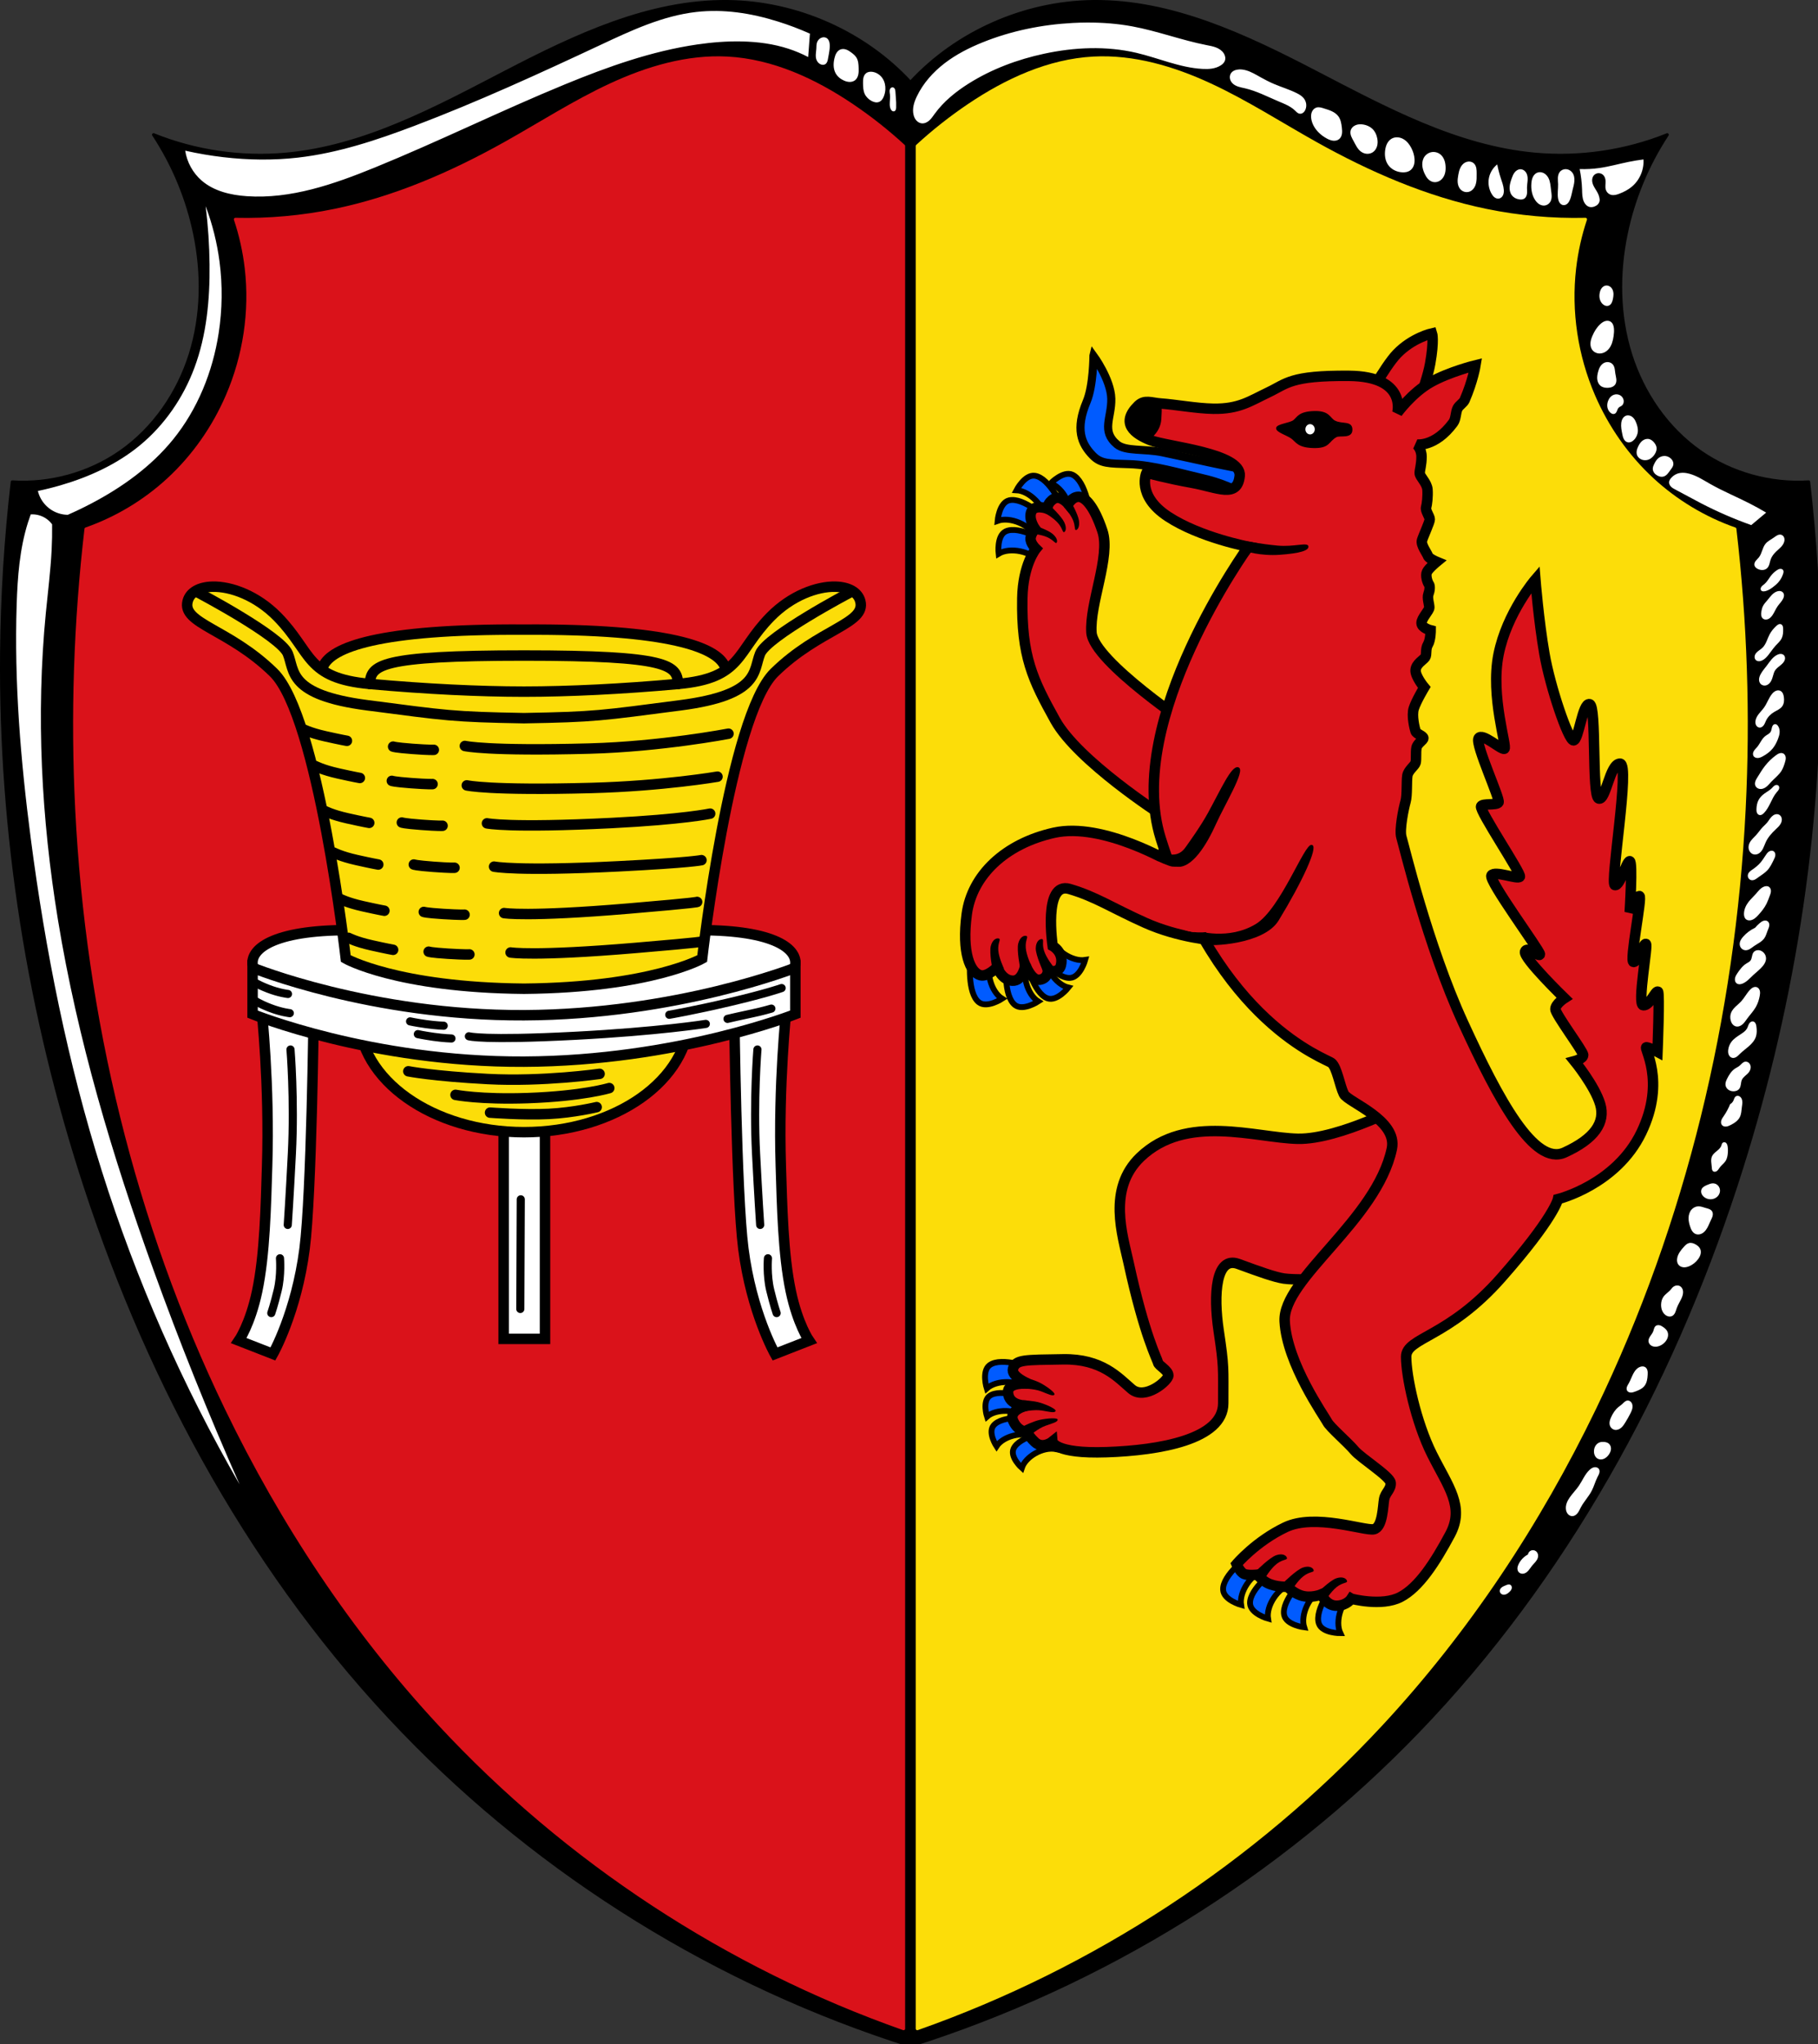
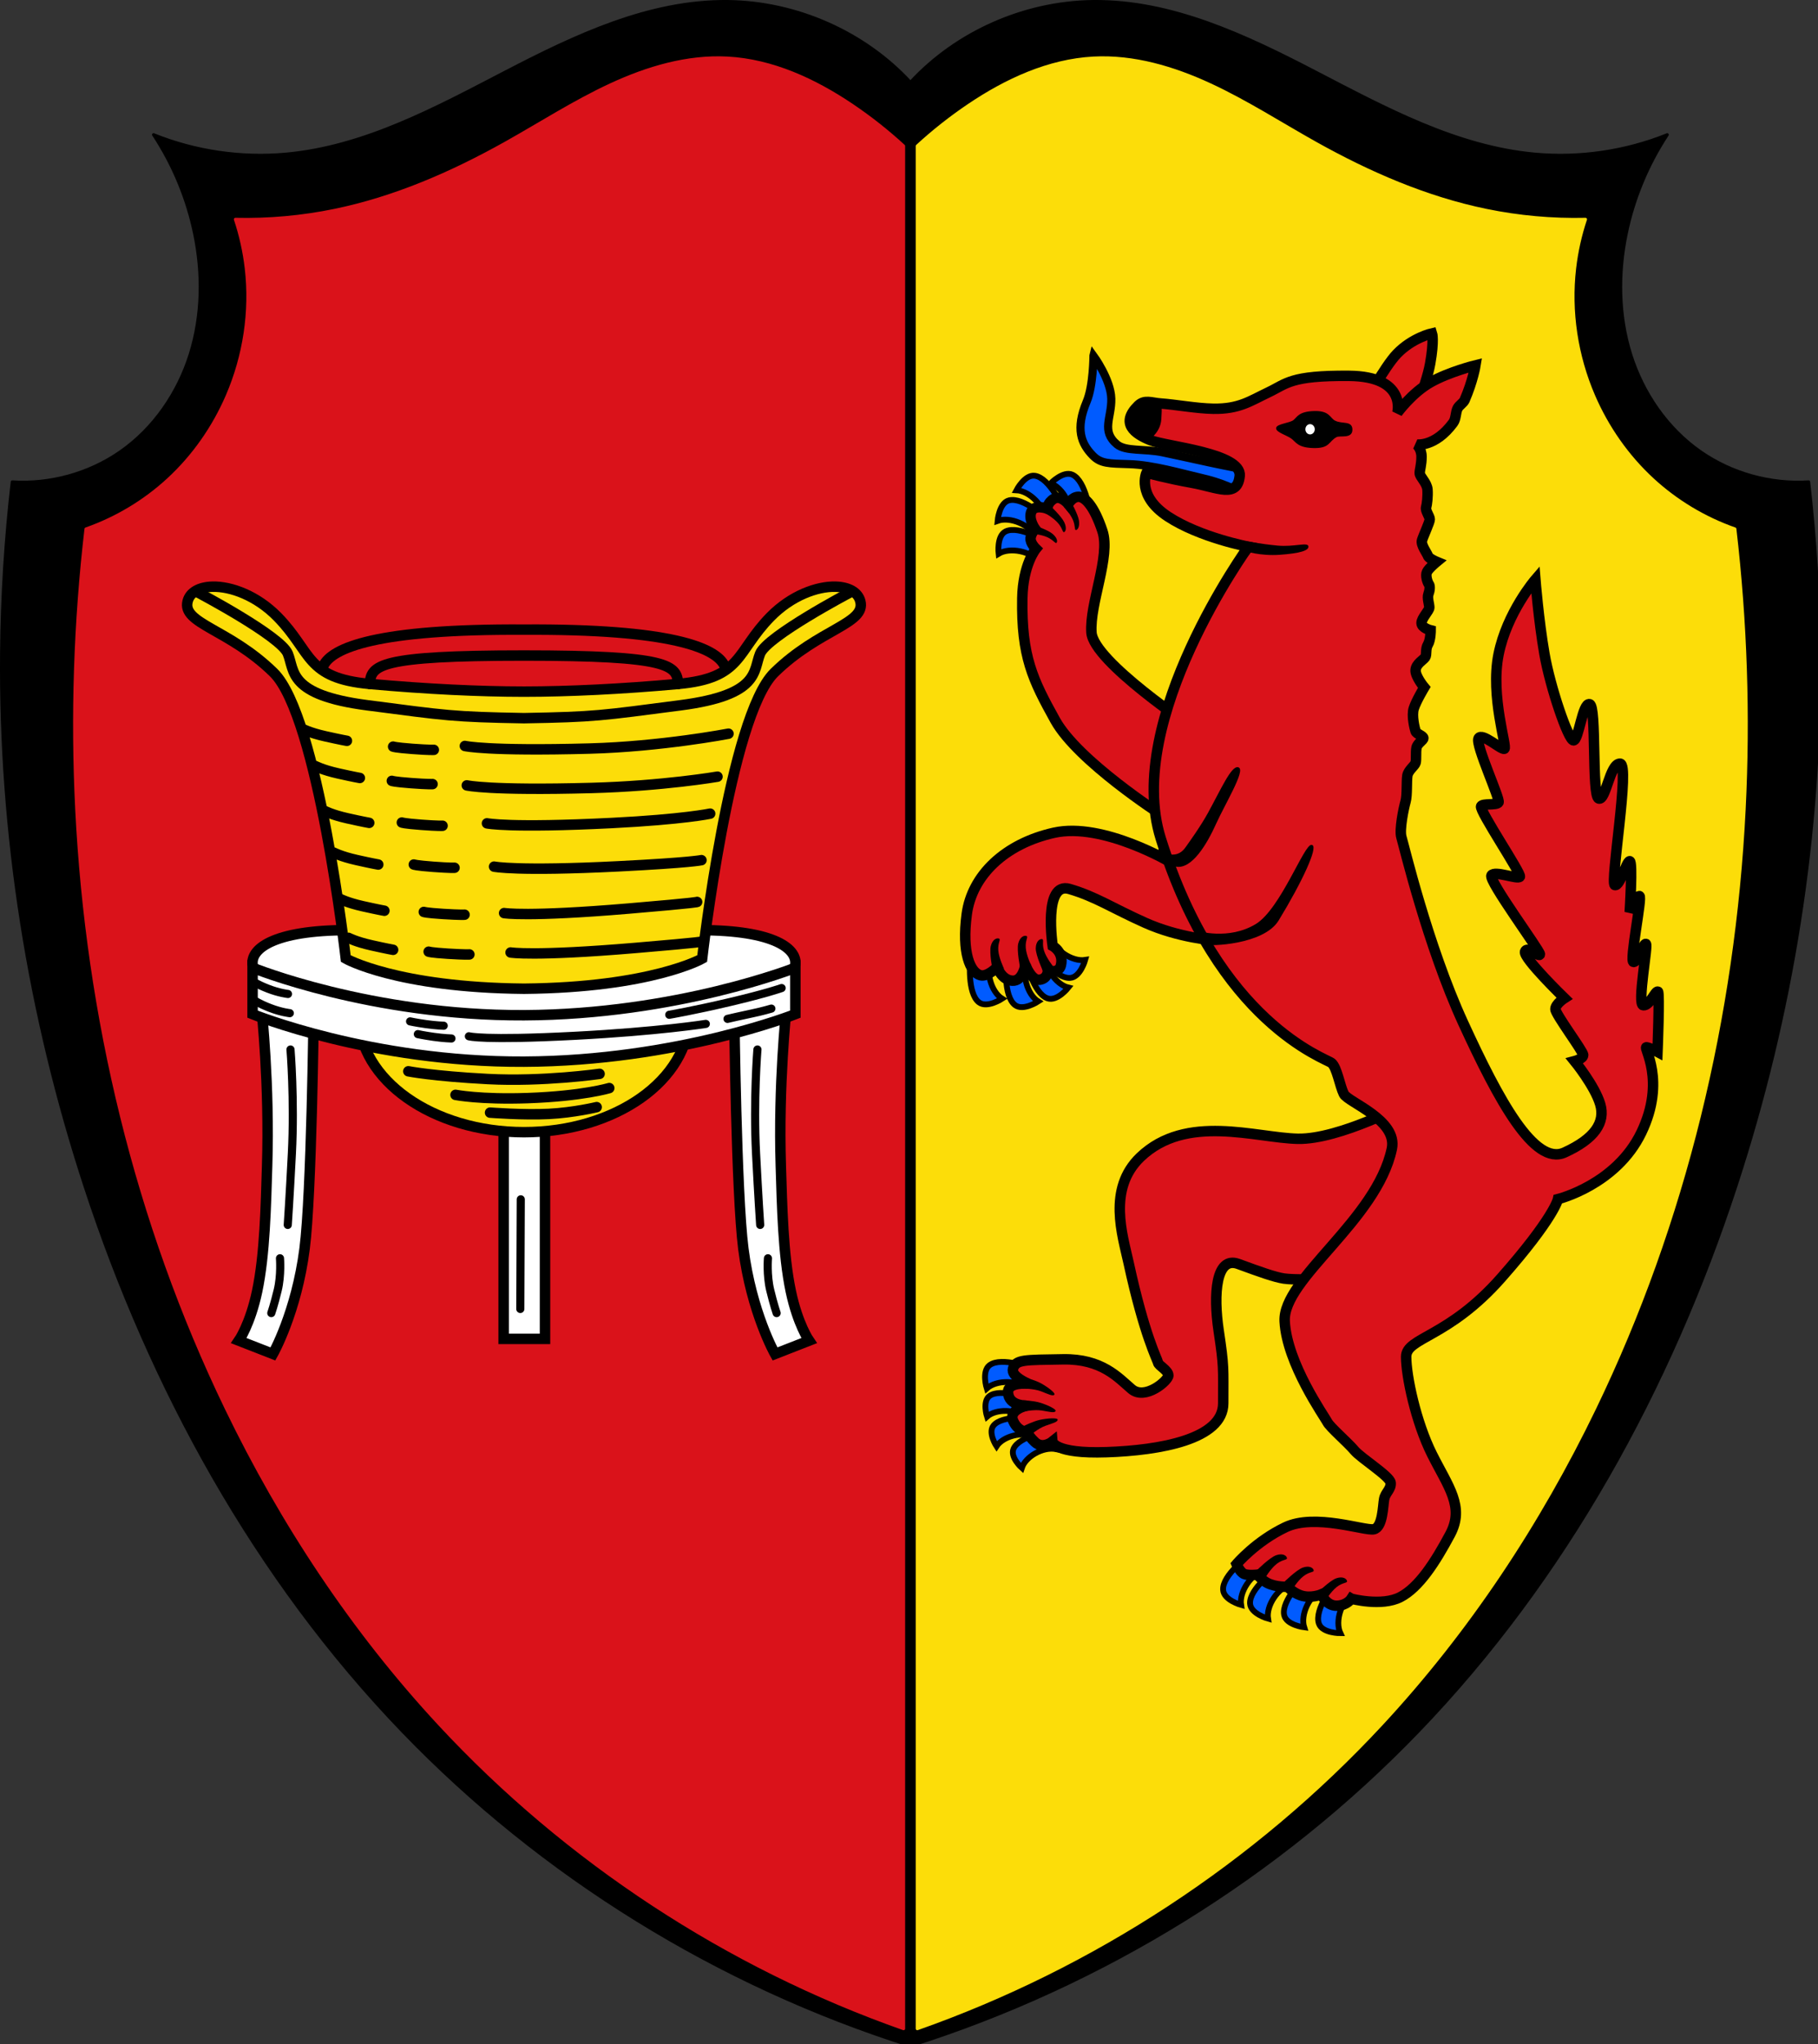
<svg xmlns="http://www.w3.org/2000/svg" xmlns:ns1="http://www.inkscape.org/namespaces/inkscape" xmlns:ns2="http://sodipodi.sourceforge.net/DTD/sodipodi-0.dtd" width="156.752mm" height="176.252mm" viewBox="0 0 156.752 176.252" version="1.1" id="svg4917" ns1:version="1.2.2 (732a01da63, 2022-12-09)" ns2:docname="DEU Theres (a) COA.svg">
  <rect x="0" y="0" width="156.752" height="176.252" fill="#333333" stroke="none" />
  <ns2:namedview id="namedview4919" pagecolor="#ffffff" bordercolor="#666666" borderopacity="1.0" ns1:showpageshadow="2" ns1:pageopacity="0.0" ns1:pagecheckerboard="0" ns1:deskcolor="#d1d1d1" ns1:document-units="mm" showgrid="false" ns1:zoom="0.8311423" ns1:cx="295.9782" ns1:cy="333.87785" ns1:current-layer="layer1" />
  <defs id="defs4914">
    <ns1:path-effect effect="spiro" id="path-effect2337-3" is_visible="true" lpeversion="0" />
    <ns1:path-effect effect="spiro" id="path-effect2337-1-5" is_visible="true" lpeversion="0" />
  </defs>
  <g ns1:label="Ebene 1" ns1:groupmode="layer" id="layer1" transform="translate(-554.637,-50.306)">
    <g id="g4548" transform="matrix(0.265,0,0,0.265,554.638,50.306)">
      <path style="fill:#000000;fill-rule:evenodd;stroke:#000000;stroke-width:1;stroke-linecap:round;stroke-linejoin:round;stroke-miterlimit:4;stroke-dasharray:none;stroke-opacity:1" ns1:connector-curvature="0" id="path937-3-6" d="M 236.878,0.506 C 211.23,0.194 187.103,11.67 164.419,23.453 c -22.686,11.787 -45.891,24.411 -71.433,26.716 -14.578,1.316 -29.464,-0.875 -43.02,-6.33 6.423,9.774 10.977,20.733 13.353,32.137 2.699,12.961 2.55,26.607 -1.406,39.251 -3.956,12.643 -11.844,24.22 -22.824,31.841 -10.13,7.034 -22.738,10.53 -35.107,9.738 -2.132,18.427 -3.288,36.968 -3.462,55.512 -0.552,58.883 8.862,117.786 27.199,173.833 21.392,65.391 55.331,127.405 103.347,177.244 45.226,46.954 102.592,82.464 165.156,102.257 62.564,-19.79 119.932,-55.309 165.156,-102.257 48.013,-49.839 81.949,-111.856 103.347,-177.244 18.335,-56.047 27.749,-114.96 27.199,-173.833 -0.174,-18.547 -1.33,-37.087 -3.462,-55.512 -12.369,0.792 -24.976,-2.704 -35.107,-9.738 -10.98,-7.624 -18.87,-19.2 -22.826,-31.841 -3.956,-12.643 -4.103,-26.291 -1.405,-39.251 2.374,-11.404 6.928,-22.363 13.351,-32.137 -13.55,5.455 -28.437,7.645 -43.02,6.33 C 473.912,47.863 450.707,35.234 428.022,23.453 405.336,11.666 381.207,0.189 355.562,0.506 333.257,0.778 311.224,10.538 296.224,26.801 281.222,10.539 259.195,0.78 236.886,0.506 Z" />
      <path style="fill:#da121a;fill-opacity:1;stroke:#da121a;stroke-width:1px;stroke-linecap:round;stroke-linejoin:round;stroke-opacity:1" d="M -382.677,47.509 V 660.117 c -57.308,-20.189 -109.59,-54.481 -150.938,-99.002 -28.251,-30.418 -51.377,-65.451 -69.436,-102.831 -29.331,-60.71 -45.287,-127.605 -48.656,-194.945 -1.522,-30.419 -0.513,-60.965 3.014,-91.218 9.905,-3.479 19.087,-9.002 26.802,-16.122 8.205,-7.573 14.731,-16.931 19.155,-27.182 5.61,-13.001 7.822,-27.473 6.186,-41.537 -0.629,-5.405 -1.815,-10.745 -3.535,-15.908 10.818,0.252 21.664,-0.724 32.263,-2.903 19.541,-4.017 38.066,-12.076 55.478,-21.813 11.444,-6.4 22.493,-13.553 34.389,-19.067 11.896,-5.514 24.869,-9.38 37.962,-8.685 14.603,0.776 28.399,7.174 40.524,15.35 5.918,3.99 11.537,8.426 16.792,13.257 z" id="path2335-1" ns1:connector-curvature="0" ns1:path-effect="#path-effect2337-3" ns1:original-d="M -382.67741,47.509262 V 660.11669 c 0,0 -108.10717,-56.7414 -150.93768,-99.00179 -29.441,-29.04911 -52.59965,-65.05333 -69.43637,-102.83095 -27.26421,-61.17444 -41.5843,-128.34412 -48.65587,-194.94473 -3.21216,-30.25243 3.01366,-91.21769 3.01366,-91.21769 0,0 19.16796,-9.02161 26.80168,-16.12248 8.11604,-7.54952 15.03441,-16.89224 19.15462,-27.18249 5.2034,-12.99552 6.682,-27.54767 6.18642,-41.537427 -0.19231,-5.428596 -3.5351,-15.907949 -3.5351,-15.907949 0,0 21.75524,-0.41826 32.26343,-2.902805 19.33748,-4.572132 36.9549,-14.619381 55.47766,-21.813123 24.07832,-9.351373 46.52108,-27.698046 72.35151,-27.752177 14.44461,-0.03027 27.95454,8.232779 40.52431,15.349559 6.20569,3.51355 11.19549,8.836749 16.79173,13.256624 z" ns2:nodetypes="ccaaacaaacaaaac" transform="translate(676.673)" />
      <path style="fill:#fcdd09;fill-opacity:1;stroke:#fcdd09;stroke-width:1px;stroke-linecap:round;stroke-linejoin:round;stroke-opacity:1" d="M -382.677,47.509 V 660.117 c -57.308,-20.189 -109.59,-54.481 -150.938,-99.002 -28.251,-30.418 -51.377,-65.451 -69.436,-102.831 -29.331,-60.71 -45.287,-127.605 -48.656,-194.945 -1.522,-30.419 -0.513,-60.965 3.014,-91.218 9.905,-3.479 19.087,-9.002 26.802,-16.122 8.205,-7.573 14.731,-16.931 19.155,-27.182 5.61,-13.001 7.822,-27.473 6.186,-41.537 -0.629,-5.405 -1.815,-10.745 -3.535,-15.908 10.818,0.252 21.664,-0.724 32.263,-2.903 19.541,-4.017 38.066,-12.076 55.478,-21.813 11.444,-6.4 22.493,-13.553 34.389,-19.067 11.896,-5.514 24.869,-9.38 37.962,-8.685 14.603,0.776 28.399,7.174 40.524,15.35 5.918,3.99 11.537,8.426 16.792,13.257 z" id="path2335-9-6" ns1:connector-curvature="0" ns1:path-effect="#path-effect2337-1-5" ns1:original-d="M -382.67741,47.509262 V 660.11669 c 0,0 -108.10717,-56.7414 -150.93768,-99.00179 -29.441,-29.04911 -52.59965,-65.05333 -69.43637,-102.83095 -27.26421,-61.17444 -41.5843,-128.34412 -48.65587,-194.94473 -3.21216,-30.25243 3.01366,-91.21769 3.01366,-91.21769 0,0 19.16796,-9.02161 26.80168,-16.12248 8.11604,-7.54952 15.03441,-16.89224 19.15462,-27.18249 5.2034,-12.99552 6.682,-27.54767 6.18642,-41.537427 -0.19231,-5.428596 -3.5351,-15.907949 -3.5351,-15.907949 0,0 21.75524,-0.41826 32.26343,-2.902805 19.33748,-4.572132 36.9549,-14.619381 55.47766,-21.813123 24.07832,-9.351373 46.52108,-27.698046 72.35151,-27.752177 14.44461,-0.03027 27.95454,8.232779 40.52431,15.349559 6.20569,3.51355 11.19549,8.836749 16.79173,13.256624 z" ns2:nodetypes="ccaaacaaacaaaac" transform="matrix(-1,0,0,1,-84.229,-2.43e-6)" />
-       <path style="fill:#ffffff;stroke:none;stroke-width:1px;stroke-linecap:butt;stroke-linejoin:miter;stroke-opacity:1" d="m 233.195,3.572 c -2.215,-0.029 -4.43,0.074 -6.631,0.322 -10.971,1.24 -21.177,6.035 -31.174,10.721 -19.968,9.36 -40.032,18.564 -60.654,26.377 -12.245,4.639 -24.793,8.81 -37.803,10.297 -8.053,0.92 -16.211,0.8 -24.262,-0.141 -4.171,-0.487 -8.315,-1.195 -12.412,-2.117 0.561,3.741 2.498,7.261 5.359,9.734 3.984,3.445 9.416,4.714 14.67,5.076 14.309,0.985 28.331,-3.893 41.611,-9.309 20.862,-8.508 41.086,-18.514 61.924,-27.082 13.889,-5.711 28.161,-10.811 43.021,-12.979 4.809,-0.701 9.671,-1.092 14.529,-0.986 5.158,0.112 10.329,0.793 15.232,2.398 2.185,0.716 4.311,1.613 6.348,2.68 l 0.564,-7.617 c -3.398,-1.519 -6.885,-2.838 -10.438,-3.949 -4.328,-1.354 -8.76,-2.4 -13.26,-2.963 -2.198,-0.275 -4.412,-0.434 -6.627,-0.463 z m 120.689,3.762 c -1.626,0.004 -3.252,0.052 -4.875,0.139 -10.02,0.534 -19.989,2.555 -29.295,6.309 -4.379,1.766 -8.629,3.928 -12.373,6.805 -3.744,2.876 -6.977,6.494 -9.018,10.752 -0.456,0.952 -0.855,1.94 -1.074,2.973 -0.219,1.033 -0.254,2.118 0.01,3.141 0.164,0.637 0.448,1.251 0.885,1.742 0.437,0.491 1.035,0.851 1.688,0.936 0.458,0.059 0.929,-0.019 1.357,-0.189 0.429,-0.17 0.817,-0.43 1.162,-0.736 0.691,-0.612 1.203,-1.393 1.744,-2.141 2.933,-4.05 6.901,-7.254 11.135,-9.914 7.462,-4.688 15.85,-7.81 24.465,-9.664 9.87,-2.124 20.208,-2.596 30.039,-0.297 7.191,1.682 14.104,4.828 21.479,5.23 1.032,0.056 2.073,0.058 3.094,-0.102 1.021,-0.16 2.024,-0.485 2.893,-1.045 0.568,-0.367 1.09,-0.855 1.328,-1.488 0.147,-0.392 0.178,-0.823 0.111,-1.236 -0.067,-0.413 -0.227,-0.809 -0.449,-1.164 -0.566,-0.907 -1.502,-1.531 -2.496,-1.924 -0.994,-0.393 -2.057,-0.578 -3.105,-0.783 -8.15,-1.597 -15.985,-4.576 -24.15,-6.09 -4.795,-0.889 -9.674,-1.265 -14.553,-1.252 z m -85.674,4.807 c -0.357,-0.037 -0.721,0.029 -1.049,0.174 -0.665,0.294 -1.165,0.912 -1.369,1.609 -0.174,0.595 -0.145,1.227 -0.18,1.846 -0.034,0.599 -0.13,1.194 -0.17,1.793 -0.04,0.599 -0.021,1.212 0.17,1.781 0.206,0.617 0.624,1.17 1.191,1.488 0.274,0.154 0.582,0.252 0.896,0.26 0.314,0.008 0.635,-0.077 0.891,-0.26 0.282,-0.202 0.473,-0.511 0.594,-0.836 0.121,-0.325 0.179,-0.668 0.24,-1.01 0.097,-0.536 0.206,-1.072 0.297,-1.609 0.043,-0.257 0.083,-0.515 0.119,-0.773 0.123,-0.869 0.217,-1.758 0.06,-2.621 -0.097,-0.534 -0.305,-1.074 -0.715,-1.43 -0.271,-0.235 -0.62,-0.376 -0.977,-0.412 z m 6.264,3.811 c -0.319,-0.021 -0.638,0.011 -0.939,0.115 -0.577,0.198 -1.048,0.643 -1.371,1.16 -0.323,0.517 -0.512,1.106 -0.654,1.699 -0.195,0.812 -0.31,1.648 -0.271,2.482 0.038,0.834 0.232,1.668 0.629,2.402 0.599,1.111 1.638,1.946 2.799,2.441 0.565,0.241 1.171,0.409 1.785,0.414 0.615,0.005 1.24,-0.161 1.729,-0.533 0.575,-0.438 0.917,-1.126 1.072,-1.832 0.155,-0.706 0.141,-1.436 0.119,-2.158 -0.017,-0.585 -0.038,-1.173 -0.135,-1.75 -0.097,-0.577 -0.274,-1.146 -0.58,-1.645 -0.399,-0.65 -0.998,-1.151 -1.607,-1.609 -0.51,-0.384 -1.042,-0.75 -1.639,-0.977 -0.299,-0.113 -0.617,-0.19 -0.936,-0.211 z m 128.707,6.641 c -0.254,0.012 -0.506,0.042 -0.756,0.092 -0.693,0.138 -1.379,0.448 -1.812,1.006 -0.385,0.496 -0.534,1.158 -0.445,1.779 0.089,0.622 0.404,1.2 0.848,1.645 0.518,0.52 1.196,0.856 1.893,1.086 0.697,0.23 1.422,0.36 2.137,0.525 3.796,0.877 7.287,2.713 10.875,4.23 1.922,0.812 3.936,1.572 5.438,3.021 0.211,0.204 0.41,0.418 0.637,0.604 0.227,0.186 0.487,0.342 0.773,0.402 0.218,0.046 0.447,0.034 0.662,-0.025 0.215,-0.059 0.418,-0.164 0.594,-0.301 0.352,-0.274 0.598,-0.667 0.758,-1.084 0.23,-0.599 0.291,-1.26 0.184,-1.893 -0.108,-0.632 -0.383,-1.234 -0.787,-1.732 -0.58,-0.715 -1.395,-1.197 -2.217,-1.611 -2.394,-1.208 -4.985,-1.967 -7.451,-3.02 -1.52,-0.648 -2.989,-1.408 -4.43,-2.217 -1.496,-0.84 -2.983,-1.743 -4.633,-2.215 -0.735,-0.21 -1.505,-0.33 -2.266,-0.293 z m -119.783,0.748 c -0.187,-0.004 -0.374,0.008 -0.559,0.039 -0.369,0.062 -0.729,0.203 -1.025,0.432 -0.47,0.363 -0.753,0.926 -0.887,1.504 -0.134,0.578 -0.133,1.178 -0.127,1.771 0.013,1.174 0.051,2.384 0.537,3.453 0.456,1.002 1.287,1.812 2.262,2.324 0.375,0.197 0.775,0.354 1.193,0.42 0.418,0.066 0.858,0.038 1.25,-0.123 0.382,-0.157 0.708,-0.433 0.961,-0.76 0.253,-0.326 0.436,-0.701 0.586,-1.086 0.274,-0.703 0.436,-1.45 0.477,-2.203 0.067,-1.247 -0.211,-2.528 -0.893,-3.574 -0.724,-1.111 -1.909,-1.927 -3.217,-2.145 -0.185,-0.031 -0.371,-0.049 -0.559,-0.053 z m 6.859,5.09 c -0.123,0.022 -0.242,0.072 -0.344,0.145 -0.156,0.111 -0.274,0.272 -0.35,0.447 -0.075,0.176 -0.11,0.366 -0.119,0.557 -0.018,0.382 0.068,0.761 0.111,1.141 0.119,1.027 -0.06,2.064 -0.061,3.098 -5e-4,0.569 0.057,1.15 0.299,1.666 0.108,0.231 0.256,0.45 0.465,0.596 0.105,0.073 0.224,0.125 0.35,0.148 0.125,0.023 0.257,0.015 0.377,-0.029 0.115,-0.042 0.216,-0.117 0.297,-0.209 0.081,-0.092 0.143,-0.201 0.186,-0.316 0.086,-0.23 0.103,-0.479 0.113,-0.725 0.023,-0.536 0.021,-1.072 0,-1.607 -0.013,-0.318 -0.034,-0.636 -0.06,-0.953 -0.037,-0.855 -0.096,-1.709 -0.178,-2.561 -0.026,-0.272 -0.056,-0.548 -0.16,-0.801 -0.052,-0.126 -0.124,-0.246 -0.217,-0.346 -0.093,-0.1 -0.208,-0.181 -0.338,-0.225 -0.119,-0.04 -0.248,-0.047 -0.371,-0.025 z m 138.689,6.469 c -0.206,0.004 -0.412,0.033 -0.609,0.092 -0.344,0.102 -0.659,0.296 -0.914,0.549 -0.255,0.252 -0.451,0.561 -0.588,0.893 -0.273,0.663 -0.302,1.406 -0.207,2.117 0.223,1.669 1.11,3.202 2.277,4.416 0.826,0.859 1.797,1.576 2.85,2.135 0.625,0.331 1.291,0.61 1.994,0.682 0.352,0.036 0.71,0.02 1.053,-0.066 0.343,-0.087 0.669,-0.245 0.939,-0.473 0.506,-0.426 0.785,-1.071 0.887,-1.725 0.101,-0.653 0.042,-1.32 -0.031,-1.977 -0.145,-1.299 -0.364,-2.652 -1.141,-3.703 -0.54,-0.731 -1.313,-1.26 -2.135,-1.646 -0.822,-0.387 -1.699,-0.643 -2.564,-0.918 -0.393,-0.125 -0.786,-0.254 -1.193,-0.324 -0.203,-0.035 -0.411,-0.055 -0.617,-0.051 z m 13.469,5.541 c -0.434,0.019 -0.863,0.098 -1.268,0.258 -0.404,0.16 -0.78,0.399 -1.08,0.713 -0.3,0.314 -0.523,0.704 -0.623,1.127 -0.14,0.592 -0.033,1.219 0.18,1.789 0.213,0.57 0.526,1.095 0.816,1.629 0.337,0.619 0.645,1.255 1.021,1.852 0.376,0.596 0.827,1.157 1.4,1.566 0.556,0.397 1.222,0.642 1.904,0.676 0.682,0.034 1.376,-0.148 1.939,-0.533 0.675,-0.461 1.141,-1.195 1.361,-1.982 0.22,-0.788 0.209,-1.629 0.065,-2.434 -0.222,-1.234 -0.777,-2.436 -1.709,-3.275 -0.751,-0.676 -1.715,-1.09 -2.707,-1.281 -0.427,-0.082 -0.866,-0.122 -1.301,-0.104 z m 12.34,4.246 c -0.664,-0.042 -1.342,0.091 -1.924,0.414 -0.646,0.359 -1.154,0.94 -1.498,1.594 -0.344,0.653 -0.534,1.378 -0.639,2.109 -0.231,1.611 -0.033,3.336 0.855,4.699 0.493,0.756 1.183,1.378 1.975,1.812 0.791,0.434 1.682,0.683 2.582,0.752 0.5,0.038 1.005,0.021 1.494,-0.088 0.489,-0.109 0.961,-0.314 1.354,-0.625 0.533,-0.423 0.901,-1.031 1.1,-1.682 0.199,-0.651 0.235,-1.343 0.182,-2.021 -0.093,-1.191 -0.459,-2.349 -0.996,-3.416 -0.599,-1.188 -1.443,-2.295 -2.596,-2.959 -0.577,-0.332 -1.225,-0.548 -1.889,-0.59 z m 11.889,4.773 c -0.24,-0.016 -0.482,-0.008 -0.721,0.025 -0.956,0.133 -1.848,0.672 -2.412,1.455 -0.567,0.788 -0.794,1.788 -0.75,2.758 0.044,0.97 0.344,1.915 0.75,2.797 0.276,0.6 0.606,1.182 1.051,1.67 0.445,0.488 1.015,0.879 1.656,1.035 0.503,0.123 1.037,0.097 1.531,-0.057 0.494,-0.154 0.947,-0.436 1.316,-0.799 0.53,-0.521 0.886,-1.201 1.082,-1.918 0.196,-0.717 0.238,-1.469 0.199,-2.211 -0.039,-0.744 -0.159,-1.491 -0.43,-2.186 -0.27,-0.695 -0.697,-1.338 -1.279,-1.803 -0.566,-0.451 -1.273,-0.718 -1.994,-0.768 z m 68.082,2.424 c -1.608,0.202 -3.209,0.464 -4.797,0.787 -3.192,0.65 -6.336,1.544 -9.561,2.004 -2.118,0.302 -4.262,0.414 -6.4,0.336 0.45,2.19 0.713,4.42 0.785,6.654 0.043,1.341 0.028,2.733 0.582,3.955 0.179,0.396 0.417,0.768 0.727,1.072 0.31,0.305 0.694,0.539 1.115,0.645 0.514,0.129 1.064,0.062 1.562,-0.117 0.415,-0.149 0.806,-0.376 1.115,-0.689 0.309,-0.314 0.535,-0.717 0.604,-1.152 0.06,-0.378 9.7e-4,-0.765 -0.086,-1.137 -0.09,-0.382 -0.211,-0.755 -0.369,-1.113 -0.403,-0.914 -1.038,-1.708 -1.48,-2.604 -0.268,-0.542 -0.467,-1.128 -0.492,-1.732 -0.025,-0.604 0.135,-1.23 0.52,-1.697 0.375,-0.456 0.956,-0.736 1.547,-0.752 0.591,-0.016 1.183,0.231 1.59,0.66 0.453,0.478 0.662,1.145 0.705,1.803 0.031,0.476 -0.016,0.955 -0.039,1.432 -0.023,0.477 -0.02,0.961 0.111,1.42 0.116,0.406 0.332,0.784 0.627,1.086 0.295,0.302 0.667,0.526 1.072,0.643 0.442,0.127 0.914,0.124 1.367,0.047 0.453,-0.078 0.89,-0.228 1.32,-0.391 1.476,-0.56 2.901,-1.294 4.111,-2.309 2.55,-2.138 3.993,-5.53 3.764,-8.85 z m -56.967,0.688 c -0.402,0.033 -0.797,0.162 -1.146,0.363 -0.675,0.389 -1.173,1.037 -1.5,1.744 -0.327,0.707 -0.495,1.476 -0.635,2.242 -0.154,0.842 -0.277,1.702 -0.186,2.553 0.091,0.851 0.416,1.702 1.039,2.289 0.372,0.35 0.841,0.596 1.342,0.697 0.501,0.101 1.03,0.058 1.506,-0.127 0.52,-0.202 0.97,-0.568 1.309,-1.012 0.338,-0.444 0.569,-0.962 0.717,-1.5 0.295,-1.076 0.26,-2.21 0.254,-3.326 -0.003,-0.58 0.002,-1.164 -0.105,-1.734 -0.108,-0.57 -0.337,-1.134 -0.748,-1.543 -0.382,-0.379 -0.907,-0.604 -1.443,-0.646 -0.134,-0.011 -0.268,-0.011 -0.402,0 z m 9.393,0.932 c -1.389,1.086 -2.368,2.685 -2.705,4.416 -0.338,1.737 -0.028,3.592 0.854,5.127 0.256,0.445 0.565,0.87 0.977,1.176 0.206,0.153 0.437,0.275 0.684,0.346 0.247,0.071 0.509,0.091 0.762,0.045 0.292,-0.053 0.565,-0.195 0.789,-0.391 0.224,-0.195 0.399,-0.443 0.523,-0.713 0.249,-0.54 0.295,-1.153 0.254,-1.746 -0.091,-1.325 -0.583,-2.582 -0.998,-3.844 -0.475,-1.445 -0.855,-2.922 -1.139,-4.416 z m 22.383,1.539 c -0.761,-0.039 -1.54,0.289 -2.018,0.883 -0.431,0.536 -0.601,1.239 -0.637,1.926 -0.036,0.687 0.049,1.373 0.066,2.061 0.041,1.569 -0.268,3.155 0,4.701 0.084,0.483 0.227,0.965 0.508,1.367 0.14,0.201 0.313,0.378 0.518,0.514 0.204,0.136 0.44,0.228 0.684,0.254 0.243,0.026 0.493,-0.011 0.721,-0.1 0.228,-0.088 0.435,-0.225 0.615,-0.391 0.361,-0.33 0.609,-0.769 0.801,-1.219 0.425,-0.997 0.603,-2.078 0.854,-3.133 0.234,-0.984 0.534,-1.961 0.605,-2.971 0.036,-0.505 0.014,-1.015 -0.102,-1.508 -0.116,-0.493 -0.328,-0.966 -0.646,-1.359 -0.479,-0.593 -1.208,-0.986 -1.969,-1.025 z m -14.836,0.027 c -0.368,-5.83e-4 -0.731,0.11 -1.051,0.293 -0.32,0.183 -0.595,0.438 -0.824,0.727 -0.458,0.577 -0.727,1.278 -0.973,1.973 -0.313,0.886 -0.602,1.793 -0.666,2.73 -0.064,0.938 0.115,1.918 0.666,2.68 0.59,0.815 1.566,1.305 2.564,1.424 0.269,0.032 0.542,0.041 0.811,0 0.268,-0.041 0.531,-0.131 0.756,-0.283 0.265,-0.179 0.469,-0.439 0.607,-0.727 0.139,-0.288 0.214,-0.603 0.25,-0.92 0.072,-0.635 -0.011,-1.275 -0.004,-1.914 0.008,-0.718 0.129,-1.429 0.188,-2.145 0.058,-0.715 0.05,-1.452 -0.188,-2.129 -0.161,-0.459 -0.429,-0.884 -0.801,-1.197 -0.372,-0.314 -0.85,-0.511 -1.336,-0.512 z m 6.51,0.957 c -0.373,-0.024 -0.754,0.036 -1.098,0.184 -0.626,0.269 -1.102,0.818 -1.391,1.436 -0.288,0.618 -0.405,1.303 -0.461,1.982 -0.159,1.932 0.175,3.961 1.281,5.553 0.33,0.475 0.729,0.909 1.213,1.225 0.484,0.316 1.059,0.508 1.637,0.484 0.449,-0.018 0.89,-0.167 1.262,-0.418 0.372,-0.251 0.674,-0.603 0.873,-1.006 0.268,-0.541 0.347,-1.158 0.334,-1.762 -0.013,-0.603 -0.116,-1.2 -0.191,-1.799 -0.172,-1.357 -0.224,-2.773 -0.854,-3.986 -0.345,-0.664 -0.867,-1.25 -1.533,-1.59 -0.333,-0.17 -0.699,-0.278 -1.072,-0.303 z m -434.295,11.062 c 0.782,6.317 1.206,12.676 1.27,19.041 0.114,11.375 -0.96,22.915 -4.938,33.572 -3.64,9.754 -9.733,18.632 -17.771,25.248 -7.487,6.163 -16.501,10.274 -25.814,12.977 -2.421,0.703 -4.867,1.315 -7.334,1.834 0.213,0.886 0.545,1.742 0.986,2.539 0.862,1.556 2.143,2.878 3.67,3.789 1.527,0.911 3.298,1.41 5.076,1.43 2.58,-1.135 5.121,-2.357 7.617,-3.666 10.066,-5.277 19.502,-12.047 26.658,-20.877 7.983,-9.851 12.878,-22.027 14.812,-34.559 1.187,-7.694 1.292,-15.555 0.281,-23.273 C 70.62,78.978 69.103,72.907 66.914,67.088 Z m 455.953,25.812 c -0.112,-0.008 -0.226,-0.006 -0.338,0.008 -0.553,0.066 -1.051,0.401 -1.391,0.842 -0.339,0.441 -0.532,0.982 -0.641,1.527 -0.126,0.634 -0.145,1.293 -0.004,1.924 0.141,0.631 0.445,1.232 0.906,1.686 0.265,0.26 0.583,0.471 0.938,0.582 0.355,0.111 0.747,0.116 1.094,-0.018 0.412,-0.159 0.733,-0.503 0.943,-0.891 0.21,-0.388 0.32,-0.822 0.41,-1.254 0.106,-0.506 0.19,-1.02 0.189,-1.537 -10e-5,-0.517 -0.085,-1.038 -0.301,-1.508 -0.189,-0.411 -0.481,-0.779 -0.857,-1.029 -0.282,-0.188 -0.612,-0.307 -0.949,-0.332 z m 0.273,11.48 c -0.3,-0.021 -0.603,0.022 -0.891,0.111 -0.575,0.178 -1.078,0.535 -1.525,0.938 -1.156,1.041 -1.983,2.406 -2.596,3.836 -0.31,0.723 -0.571,1.478 -0.637,2.262 -0.066,0.784 0.078,1.604 0.523,2.252 0.503,0.732 1.371,1.184 2.258,1.24 0.601,0.038 1.208,-0.095 1.75,-0.357 0.542,-0.262 1.019,-0.65 1.408,-1.109 0.976,-1.15 1.368,-2.681 1.58,-4.174 0.116,-0.822 0.188,-1.656 0.113,-2.482 -0.039,-0.435 -0.12,-0.87 -0.297,-1.27 -0.177,-0.399 -0.457,-0.762 -0.832,-0.986 -0.258,-0.154 -0.555,-0.239 -0.855,-0.26 z m -0.207,13.439 c -0.418,0.018 -0.833,0.145 -1.193,0.359 -0.507,0.301 -0.905,0.764 -1.191,1.279 -0.287,0.515 -0.47,1.083 -0.615,1.654 -0.195,0.763 -0.326,1.554 -0.236,2.336 0.09,0.782 0.423,1.558 1.027,2.062 0.337,0.281 0.747,0.47 1.174,0.574 0.427,0.104 0.87,0.127 1.309,0.104 0.454,-0.025 0.91,-0.101 1.328,-0.279 0.418,-0.178 0.798,-0.465 1.041,-0.85 0.319,-0.506 0.377,-1.137 0.318,-1.732 -0.059,-0.595 -0.224,-1.173 -0.318,-1.764 -0.081,-0.507 -0.11,-1.023 -0.205,-1.527 -0.095,-0.505 -0.262,-1.008 -0.586,-1.406 -0.353,-0.434 -0.879,-0.718 -1.434,-0.793 -0.139,-0.019 -0.278,-0.024 -0.418,-0.018 z m 3.211,10.5 c -0.344,-0.028 -0.693,0.013 -1.02,0.125 -0.455,0.157 -0.862,0.443 -1.186,0.799 -0.323,0.356 -0.564,0.782 -0.732,1.232 -0.244,0.652 -0.336,1.368 -0.213,2.053 0.123,0.685 0.469,1.335 1.002,1.783 0.187,0.158 0.4,0.291 0.635,0.361 0.235,0.07 0.493,0.071 0.719,-0.023 0.192,-0.081 0.351,-0.226 0.473,-0.395 0.122,-0.169 0.209,-0.36 0.287,-0.553 0.078,-0.193 0.148,-0.389 0.238,-0.576 0.091,-0.187 0.203,-0.367 0.355,-0.508 0.261,-0.242 0.616,-0.352 0.902,-0.562 0.273,-0.2 0.478,-0.488 0.592,-0.807 0.114,-0.318 0.139,-0.666 0.086,-1 -0.109,-0.682 -0.552,-1.298 -1.154,-1.635 -0.301,-0.169 -0.64,-0.267 -0.984,-0.295 z m 3.381,6.834 c -0.115,0.01 -0.229,0.029 -0.34,0.06 -0.512,0.145 -0.939,0.519 -1.217,0.973 -0.278,0.453 -0.416,0.981 -0.475,1.51 -0.131,1.169 0.109,2.344 0.338,3.498 0.11,0.551 0.22,1.11 0.475,1.611 0.127,0.251 0.289,0.485 0.494,0.678 0.205,0.193 0.452,0.344 0.723,0.418 0.385,0.106 0.805,0.052 1.174,-0.102 0.369,-0.154 0.691,-0.402 0.971,-0.688 0.734,-0.75 1.187,-1.774 1.24,-2.822 0.043,-0.845 -0.165,-1.684 -0.451,-2.48 -0.182,-0.506 -0.398,-1.005 -0.707,-1.445 -0.309,-0.44 -0.718,-0.822 -1.211,-1.037 -0.318,-0.138 -0.67,-0.203 -1.014,-0.174 z m 6.547,7.658 c -0.189,-0.002 -0.377,0.019 -0.561,0.061 -0.368,0.083 -0.717,0.246 -1.023,0.465 -0.662,0.473 -1.116,1.184 -1.467,1.918 -0.219,0.458 -0.407,0.936 -0.488,1.438 -0.081,0.501 -0.051,1.03 0.15,1.496 0.203,0.472 0.576,0.862 1.016,1.129 0.802,0.486 1.831,0.559 2.707,0.225 0.862,-0.329 1.551,-1.017 2.031,-1.805 0.372,-0.611 0.639,-1.32 0.564,-2.031 -0.065,-0.628 -0.391,-1.202 -0.791,-1.691 -0.416,-0.509 -0.942,-0.96 -1.578,-1.129 -0.182,-0.049 -0.372,-0.072 -0.561,-0.074 z m 5.314,5.568 c -0.661,0.038 -1.31,0.289 -1.822,0.711 -0.609,0.501 -1.011,1.208 -1.354,1.918 -0.24,0.498 -0.463,1.027 -0.451,1.58 0.01,0.453 0.181,0.895 0.447,1.262 0.267,0.366 0.625,0.658 1.02,0.881 0.307,0.173 0.638,0.308 0.984,0.373 0.346,0.065 0.708,0.062 1.047,-0.033 0.51,-0.143 0.944,-0.484 1.299,-0.877 0.355,-0.393 0.643,-0.841 0.957,-1.268 0.362,-0.493 0.773,-0.983 0.902,-1.58 0.09,-0.416 0.034,-0.858 -0.133,-1.25 -0.167,-0.392 -0.442,-0.733 -0.77,-1.006 -0.419,-0.348 -0.929,-0.588 -1.467,-0.678 -0.218,-0.036 -0.44,-0.046 -0.66,-0.033 z m 6.285,5.465 c -0.689,-0.016 -1.371,0.075 -2.014,0.322 -0.737,0.284 -1.393,0.765 -1.918,1.355 -0.171,0.192 -0.329,0.395 -0.451,0.621 -0.122,0.226 -0.208,0.476 -0.227,0.732 -0.021,0.29 0.046,0.581 0.17,0.844 0.124,0.263 0.304,0.496 0.514,0.697 0.419,0.402 0.946,0.673 1.461,0.941 2.761,1.437 5.471,2.966 8.234,4.398 5.283,2.738 10.753,5.116 16.359,7.109 l 4.852,-4.062 c -1.808,-1.078 -3.651,-2.094 -5.527,-3.047 -4.23,-2.147 -8.628,-3.969 -12.75,-6.316 -2.155,-1.227 -4.266,-2.612 -6.656,-3.273 -0.664,-0.184 -1.358,-0.306 -2.047,-0.322 z M 10.697,167.363 c -0.234,-0.005 -0.468,-1.2e-4 -0.701,0.016 -0.325,0.881 -0.628,1.772 -0.91,2.668 -2.694,8.565 -3.37,17.624 -3.662,26.598 -0.828,25.428 1.288,50.873 4.572,76.102 4.772,36.66 12.033,73.059 23.141,108.32 11.173,35.467 26.225,69.711 44.805,101.922 C 67.761,460.025 58.399,436.701 49.877,413.072 36.525,376.053 25.211,338.171 18.857,299.334 c -5.398,-32.998 -7.183,-66.672 -3.938,-99.951 0.661,-6.78 1.529,-13.544 1.875,-20.348 0.142,-2.804 0.196,-5.613 0.16,-8.42 -0.472,-0.643 -1.041,-1.215 -1.682,-1.689 -1.316,-0.975 -2.94,-1.525 -4.576,-1.562 z m 568.584,6.594 c -0.114,-0.009 -0.23,-0.004 -0.344,0.012 -0.227,0.031 -0.448,0.106 -0.654,0.205 -0.413,0.199 -0.773,0.491 -1.148,0.754 -0.929,0.649 -1.995,1.15 -2.707,2.031 -0.515,0.638 -0.802,1.423 -1.078,2.195 -0.276,0.772 -0.559,1.561 -1.066,2.205 -0.308,0.39 -0.691,0.716 -0.998,1.107 -0.153,0.196 -0.287,0.408 -0.375,0.641 -0.088,0.233 -0.129,0.486 -0.094,0.732 0.045,0.317 0.215,0.61 0.441,0.836 0.226,0.226 0.505,0.392 0.799,0.52 0.479,0.209 1.007,0.321 1.527,0.277 0.521,-0.043 1.034,-0.25 1.406,-0.617 0.365,-0.36 0.577,-0.847 0.723,-1.338 0.146,-0.491 0.236,-0.999 0.406,-1.482 0.353,-1.003 1.036,-1.859 1.805,-2.594 0.5,-0.477 1.041,-0.913 1.518,-1.414 0.476,-0.501 0.892,-1.081 1.078,-1.746 0.12,-0.43 0.139,-0.898 -0.008,-1.32 -0.073,-0.211 -0.187,-0.409 -0.34,-0.572 -0.152,-0.163 -0.343,-0.291 -0.555,-0.363 -0.109,-0.037 -0.222,-0.059 -0.336,-0.068 z m -0.088,11.141 c -0.379,0.038 -0.725,0.226 -1.043,0.436 -0.782,0.514 -1.465,1.173 -2.031,1.918 -0.667,0.877 -1.189,1.884 -2.031,2.594 -0.345,0.291 -0.745,0.534 -1.006,0.902 -0.131,0.184 -0.222,0.399 -0.234,0.625 -0.012,0.225 0.062,0.46 0.225,0.617 0.115,0.111 0.269,0.179 0.426,0.211 0.157,0.032 0.317,0.03 0.477,0.016 1.001,-0.091 1.897,-0.649 2.709,-1.242 0.69,-0.504 1.355,-1.049 1.918,-1.691 0.716,-0.816 1.258,-1.783 1.578,-2.82 0.057,-0.185 0.109,-0.375 0.119,-0.568 0.011,-0.193 -0.022,-0.393 -0.119,-0.561 -0.096,-0.164 -0.252,-0.291 -0.428,-0.363 -0.176,-0.072 -0.369,-0.091 -0.559,-0.072 z m -0.416,7.217 c -0.174,0.014 -0.346,0.051 -0.514,0.102 -0.687,0.206 -1.278,0.655 -1.777,1.17 -0.499,0.515 -0.922,1.101 -1.383,1.65 -0.518,0.618 -1.094,1.203 -1.467,1.918 -0.31,0.594 -0.467,1.255 -0.564,1.918 -0.055,0.376 -0.09,0.758 -0.035,1.135 0.055,0.376 0.208,0.749 0.486,1.008 0.23,0.214 0.537,0.341 0.85,0.373 0.313,0.033 0.632,-0.025 0.922,-0.146 0.58,-0.243 1.03,-0.725 1.389,-1.242 0.644,-0.928 1.047,-2.006 1.691,-2.934 0.585,-0.842 1.363,-1.555 1.805,-2.48 0.145,-0.303 0.252,-0.631 0.268,-0.967 0.015,-0.336 -0.066,-0.682 -0.268,-0.951 -0.209,-0.28 -0.537,-0.461 -0.881,-0.527 -0.172,-0.033 -0.347,-0.04 -0.521,-0.025 z m 0.291,10.75 c -0.148,0.011 -0.293,0.052 -0.428,0.113 -0.27,0.122 -0.499,0.318 -0.717,0.52 -0.85,0.785 -1.601,1.685 -2.143,2.707 -0.393,0.741 -0.672,1.536 -1.012,2.303 -0.339,0.767 -0.75,1.52 -1.357,2.098 -0.64,0.609 -1.478,1.004 -2.031,1.693 -0.258,0.322 -0.447,0.707 -0.486,1.117 -0.02,0.205 -9.5e-4,0.415 0.06,0.611 0.062,0.197 0.168,0.381 0.312,0.527 0.269,0.272 0.66,0.403 1.043,0.404 0.383,8.2e-4 0.76,-0.119 1.102,-0.291 0.767,-0.386 1.377,-1.026 1.918,-1.693 0.81,-1 1.505,-2.094 2.369,-3.047 0.721,-0.796 1.571,-1.509 2.029,-2.48 0.426,-0.903 0.468,-1.935 0.451,-2.934 -0.005,-0.304 -0.014,-0.612 -0.109,-0.9 -0.048,-0.144 -0.116,-0.284 -0.211,-0.402 -0.095,-0.119 -0.216,-0.217 -0.355,-0.277 -0.136,-0.059 -0.288,-0.079 -0.436,-0.068 z m 0.295,9.713 c -0.382,4.6e-4 -0.755,0.118 -1.1,0.283 -0.74,0.354 -1.362,0.92 -1.896,1.541 -0.535,0.621 -0.993,1.304 -1.488,1.957 -0.701,0.924 -1.483,1.798 -2.031,2.82 -0.267,0.497 -0.478,1.035 -0.514,1.598 -0.018,0.281 0.01,0.567 0.094,0.836 0.084,0.269 0.225,0.523 0.42,0.727 0.267,0.278 0.632,0.456 1.014,0.512 0.382,0.055 0.779,-0.011 1.129,-0.174 0.343,-0.16 0.641,-0.409 0.881,-0.701 0.24,-0.292 0.426,-0.627 0.574,-0.975 0.297,-0.696 0.45,-1.443 0.689,-2.16 0.064,-0.192 0.134,-0.383 0.225,-0.564 0.288,-0.574 0.764,-1.031 1.258,-1.441 0.494,-0.41 1.02,-0.79 1.451,-1.266 0.324,-0.357 0.595,-0.779 0.689,-1.252 0.047,-0.236 0.049,-0.482 -0.008,-0.717 -0.057,-0.234 -0.173,-0.457 -0.344,-0.627 -0.27,-0.27 -0.661,-0.397 -1.043,-0.396 z m -0.885,11.859 c -0.274,0.014 -0.544,0.091 -0.791,0.211 -0.495,0.239 -0.894,0.64 -1.23,1.074 -1.012,1.308 -1.526,2.941 -2.482,4.289 -0.521,0.735 -1.165,1.372 -1.717,2.084 -0.552,0.712 -1.021,1.531 -1.104,2.428 -0.042,0.453 0.023,0.928 0.254,1.32 0.116,0.196 0.272,0.368 0.461,0.494 0.189,0.126 0.413,0.206 0.641,0.217 0.284,0.013 0.566,-0.08 0.805,-0.234 0.238,-0.155 0.435,-0.368 0.594,-0.604 0.318,-0.471 0.492,-1.022 0.744,-1.531 0.562,-1.136 1.509,-2.057 2.596,-2.709 0.456,-0.273 0.936,-0.501 1.391,-0.775 0.455,-0.275 0.888,-0.602 1.203,-1.029 0.315,-0.426 0.501,-0.939 0.58,-1.463 0.08,-0.524 0.056,-1.057 -0.016,-1.582 -0.055,-0.4 -0.14,-0.801 -0.316,-1.164 -0.176,-0.363 -0.451,-0.688 -0.812,-0.867 -0.246,-0.122 -0.524,-0.172 -0.799,-0.158 z m -0.893,10.988 c -0.129,-1e-5 -0.258,0.034 -0.373,0.092 -0.115,0.057 -0.218,0.137 -0.305,0.232 -0.174,0.19 -0.283,0.433 -0.357,0.68 -0.148,0.494 -0.172,1.033 -0.432,1.479 -0.184,0.315 -0.473,0.556 -0.775,0.76 -0.303,0.203 -0.624,0.375 -0.916,0.594 -0.606,0.452 -1.056,1.082 -1.457,1.723 -0.401,0.641 -0.767,1.309 -1.252,1.889 -0.351,0.42 -0.763,0.791 -1.049,1.258 -0.143,0.233 -0.254,0.489 -0.297,0.76 -0.043,0.27 -0.014,0.557 0.105,0.803 0.125,0.257 0.345,0.462 0.602,0.588 0.256,0.126 0.547,0.177 0.832,0.168 0.571,-0.017 1.107,-0.262 1.611,-0.531 1.236,-0.66 2.39,-1.506 3.273,-2.594 0.735,-0.906 1.268,-1.96 1.691,-3.047 0.271,-0.695 0.502,-1.417 0.547,-2.162 0.045,-0.745 -0.109,-1.521 -0.547,-2.125 -0.108,-0.149 -0.235,-0.289 -0.387,-0.393 -0.152,-0.104 -0.331,-0.172 -0.516,-0.172 z m 2.064,9.404 c -0.225,-0.012 -0.451,0.024 -0.666,0.092 -0.43,0.135 -0.811,0.391 -1.174,0.658 -1.311,0.964 -2.49,2.106 -3.496,3.385 -0.923,1.173 -1.696,2.454 -2.482,3.723 -0.266,0.429 -0.535,0.862 -0.691,1.342 -0.156,0.48 -0.192,1.018 0.014,1.479 0.196,0.44 0.602,0.774 1.061,0.924 0.458,0.15 0.963,0.126 1.422,-0.021 0.566,-0.182 1.061,-0.542 1.492,-0.951 0.431,-0.41 0.81,-0.871 1.217,-1.305 1.096,-1.166 2.421,-2.143 3.271,-3.498 0.521,-0.831 0.841,-1.769 1.127,-2.707 0.156,-0.512 0.306,-1.039 0.277,-1.574 -0.014,-0.267 -0.075,-0.534 -0.195,-0.773 -0.12,-0.239 -0.303,-0.45 -0.533,-0.586 -0.194,-0.115 -0.418,-0.174 -0.643,-0.186 z m -1.652,10.385 c -0.214,0.013 -0.421,0.092 -0.604,0.205 -0.365,0.225 -0.634,0.576 -0.938,0.879 -0.725,0.724 -1.662,1.191 -2.482,1.805 -0.732,0.547 -1.38,1.223 -1.805,2.031 -0.47,0.896 -0.646,1.92 -0.676,2.932 -0.011,0.381 -0.001,0.773 0.131,1.131 0.066,0.179 0.163,0.347 0.293,0.486 0.13,0.139 0.295,0.248 0.479,0.301 0.29,0.084 0.606,0.024 0.875,-0.113 0.269,-0.137 0.495,-0.344 0.703,-0.562 0.868,-0.909 1.475,-2.033 2.031,-3.16 0.598,-1.212 1.161,-2.461 2.031,-3.496 0.28,-0.334 0.597,-0.652 0.764,-1.055 0.083,-0.201 0.125,-0.423 0.098,-0.639 -0.027,-0.216 -0.128,-0.427 -0.297,-0.564 -0.166,-0.136 -0.389,-0.193 -0.604,-0.18 z m 0.201,9.508 c -0.217,-0.008 -0.437,0.024 -0.645,0.09 -0.415,0.132 -0.781,0.391 -1.09,0.697 -0.618,0.612 -1.02,1.409 -1.586,2.07 -0.381,0.444 -0.833,0.822 -1.242,1.24 -0.821,0.841 -1.466,1.839 -2.256,2.709 -0.758,0.834 -1.666,1.573 -2.145,2.594 -0.301,0.643 -0.41,1.389 -0.225,2.074 0.093,0.343 0.258,0.665 0.49,0.934 0.232,0.269 0.53,0.483 0.863,0.604 0.546,0.198 1.169,0.139 1.691,-0.113 0.702,-0.339 1.204,-0.994 1.561,-1.688 0.356,-0.693 0.592,-1.442 0.922,-2.148 0.73,-1.564 1.905,-2.876 3.16,-4.061 0.623,-0.588 1.281,-1.166 1.691,-1.918 0.267,-0.489 0.418,-1.057 0.342,-1.609 -0.038,-0.276 -0.133,-0.545 -0.287,-0.777 -0.154,-0.232 -0.368,-0.426 -0.619,-0.547 -0.196,-0.095 -0.409,-0.143 -0.627,-0.15 z m -1.871,11.895 c -0.283,0.022 -0.558,0.13 -0.795,0.287 -0.474,0.314 -0.796,0.804 -1.105,1.281 -0.528,0.815 -1.054,1.638 -1.693,2.369 -0.722,0.825 -1.581,1.519 -2.482,2.143 -0.289,0.2 -0.584,0.395 -0.846,0.629 -0.262,0.234 -0.493,0.511 -0.621,0.838 -0.157,0.401 -0.147,0.867 0.041,1.254 0.188,0.387 0.554,0.687 0.975,0.777 0.409,0.088 0.84,-0.019 1.215,-0.205 0.375,-0.186 0.704,-0.449 1.041,-0.697 0.995,-0.733 2.082,-1.36 2.934,-2.256 0.946,-0.996 1.544,-2.263 2.145,-3.498 0.215,-0.443 0.436,-0.895 0.49,-1.385 0.027,-0.245 0.011,-0.497 -0.068,-0.73 -0.079,-0.233 -0.223,-0.446 -0.422,-0.592 -0.23,-0.168 -0.523,-0.237 -0.807,-0.215 z m -1.543,11.529 c -0.317,-0.008 -0.63,0.07 -0.922,0.193 -0.545,0.229 -1.015,0.61 -1.428,1.033 -0.413,0.423 -0.777,0.892 -1.168,1.336 -0.774,0.879 -1.656,1.664 -2.369,2.594 -0.848,1.105 -1.453,2.443 -1.467,3.836 -0.003,0.333 0.027,0.67 0.131,0.986 0.104,0.316 0.286,0.611 0.547,0.818 0.344,0.273 0.803,0.373 1.24,0.34 0.544,-0.042 1.061,-0.273 1.508,-0.586 0.447,-0.313 0.829,-0.707 1.199,-1.107 1.047,-1.129 2.022,-2.345 2.709,-3.723 0.399,-0.8 0.698,-1.647 1.016,-2.482 0.187,-0.491 0.382,-0.988 0.416,-1.512 0.017,-0.262 -0.009,-0.529 -0.094,-0.777 -0.085,-0.248 -0.232,-0.479 -0.436,-0.645 -0.246,-0.2 -0.566,-0.297 -0.883,-0.305 z m -0.604,11.191 c -0.124,0.011 -0.246,0.037 -0.365,0.072 -0.477,0.142 -0.885,0.45 -1.264,0.771 -0.545,0.463 -1.053,0.969 -1.516,1.514 -1.451,0.681 -2.763,1.657 -3.832,2.852 -0.324,0.362 -0.629,0.748 -0.848,1.182 -0.219,0.433 -0.348,0.92 -0.311,1.404 0.037,0.481 0.243,0.948 0.582,1.291 0.339,0.343 0.807,0.557 1.289,0.58 0.522,0.025 1.032,-0.168 1.482,-0.434 0.45,-0.265 0.852,-0.602 1.279,-0.902 0.585,-0.411 1.218,-0.752 1.814,-1.146 0.597,-0.394 1.165,-0.852 1.572,-1.439 0.517,-0.746 0.737,-1.65 1.07,-2.494 0.193,-0.489 0.43,-0.971 0.51,-1.49 0.04,-0.26 0.04,-0.528 -0.025,-0.783 -0.065,-0.255 -0.198,-0.494 -0.395,-0.668 -0.186,-0.165 -0.426,-0.266 -0.672,-0.301 -0.123,-0.018 -0.249,-0.019 -0.373,-0.008 z m -2.275,9.639 c -0.546,0.033 -1.084,0.297 -1.404,0.74 -0.28,0.388 -0.38,0.875 -0.477,1.344 -0.097,0.469 -0.207,0.955 -0.504,1.33 -0.319,0.403 -0.809,0.623 -1.248,0.891 -1.231,0.749 -2.135,1.927 -2.941,3.121 -0.352,0.521 -0.697,1.066 -0.814,1.684 -0.059,0.309 -0.059,0.632 0.029,0.934 0.088,0.302 0.267,0.582 0.52,0.77 0.288,0.214 0.657,0.295 1.016,0.277 0.358,-0.018 0.707,-0.129 1.033,-0.277 1.334,-0.605 2.316,-1.764 3.387,-2.764 1.015,-0.948 2.147,-1.781 3.031,-2.852 0.285,-0.345 0.543,-0.714 0.736,-1.117 0.193,-0.403 0.318,-0.842 0.332,-1.289 0.014,-0.449 -0.087,-0.903 -0.289,-1.305 -0.202,-0.402 -0.504,-0.752 -0.869,-1.014 -0.444,-0.318 -0.991,-0.505 -1.537,-0.473 z m -0.895,11.969 c -0.22,0.018 -0.433,0.081 -0.633,0.174 -0.399,0.186 -0.734,0.487 -1.035,0.809 -1.073,1.147 -1.785,2.59 -2.852,3.742 -0.547,0.591 -1.18,1.096 -1.764,1.65 -0.584,0.555 -1.129,1.176 -1.445,1.916 -0.346,0.808 -0.396,1.732 -0.178,2.584 0.112,0.44 0.296,0.865 0.58,1.219 0.284,0.354 0.673,0.633 1.113,0.742 0.382,0.095 0.79,0.058 1.162,-0.068 0.372,-0.127 0.711,-0.342 1.008,-0.6 0.594,-0.516 1.021,-1.192 1.484,-1.828 0.94,-1.288 2.066,-2.445 2.852,-3.832 0.623,-1.101 1.016,-2.321 1.248,-3.564 0.1,-0.532 0.169,-1.084 0.055,-1.613 -0.057,-0.265 -0.161,-0.521 -0.32,-0.74 -0.159,-0.219 -0.376,-0.4 -0.627,-0.5 -0.205,-0.082 -0.429,-0.108 -0.648,-0.09 z m -0.965,11.23 c -0.121,0.022 -0.239,0.064 -0.348,0.123 -0.216,0.118 -0.394,0.298 -0.533,0.502 -0.331,0.484 -0.439,1.085 -0.713,1.604 -0.407,0.77 -1.146,1.303 -1.873,1.783 -1.152,0.761 -2.369,1.487 -3.207,2.584 -0.59,0.772 -0.964,1.708 -1.07,2.674 -0.058,0.53 -0.035,1.083 0.178,1.572 0.106,0.245 0.259,0.471 0.457,0.65 0.198,0.179 0.44,0.308 0.701,0.361 0.242,0.049 0.495,0.031 0.732,-0.035 0.237,-0.066 0.461,-0.177 0.666,-0.314 0.41,-0.274 0.744,-0.643 1.098,-0.986 0.922,-0.897 1.98,-1.642 2.941,-2.496 0.948,-0.843 1.823,-1.828 2.229,-3.029 0.355,-1.052 0.325,-2.198 0.178,-3.299 -0.047,-0.354 -0.108,-0.714 -0.271,-1.031 -0.082,-0.159 -0.189,-0.305 -0.324,-0.422 -0.135,-0.117 -0.299,-0.205 -0.475,-0.24 -0.121,-0.024 -0.244,-0.022 -0.365,0 z m -1.961,13.076 c -0.116,-0.006 -0.232,0.002 -0.346,0.025 -0.369,0.076 -0.69,0.304 -0.967,0.559 -0.277,0.255 -0.524,0.542 -0.816,0.779 -0.436,0.353 -0.958,0.581 -1.426,0.891 -1.178,0.78 -1.956,2.032 -2.586,3.297 -0.16,0.321 -0.312,0.647 -0.416,0.99 -0.104,0.343 -0.159,0.705 -0.117,1.061 0.069,0.582 0.399,1.119 0.861,1.479 0.463,0.36 1.047,0.548 1.633,0.572 0.388,0.016 0.783,-0.039 1.143,-0.186 0.36,-0.147 0.685,-0.389 0.908,-0.707 0.285,-0.407 0.39,-0.911 0.465,-1.402 0.075,-0.492 0.131,-0.997 0.338,-1.449 0.229,-0.5 0.626,-0.903 1.037,-1.268 0.412,-0.365 0.848,-0.708 1.189,-1.139 0.419,-0.528 0.684,-1.2 0.625,-1.871 -0.041,-0.462 -0.241,-0.916 -0.584,-1.229 -0.172,-0.156 -0.377,-0.275 -0.6,-0.342 -0.111,-0.033 -0.226,-0.055 -0.342,-0.061 z m -2.826,11.131 c -0.199,0.018 -0.393,0.092 -0.551,0.215 -0.202,0.157 -0.336,0.386 -0.436,0.621 -0.1,0.236 -0.17,0.482 -0.277,0.715 -0.223,0.485 -0.604,0.897 -1.07,1.158 -0.541,1.347 -1.229,2.634 -2.049,3.832 -0.305,0.445 -0.632,0.888 -0.803,1.4 -0.085,0.256 -0.131,0.528 -0.107,0.797 0.023,0.269 0.116,0.534 0.285,0.744 0.162,0.201 0.388,0.348 0.633,0.43 0.245,0.082 0.509,0.101 0.766,0.076 0.514,-0.049 0.995,-0.272 1.455,-0.506 0.582,-0.296 1.155,-0.619 1.668,-1.023 0.513,-0.404 0.969,-0.893 1.273,-1.471 0.541,-1.027 0.568,-2.235 0.713,-3.387 0.056,-0.449 0.132,-0.897 0.145,-1.35 0.013,-0.452 -0.042,-0.915 -0.234,-1.324 -0.17,-0.362 -0.456,-0.68 -0.824,-0.834 -0.184,-0.077 -0.387,-0.112 -0.586,-0.094 z m -4.346,15.098 c -0.076,0.011 -0.152,0.031 -0.223,0.062 -0.141,0.063 -0.263,0.168 -0.35,0.295 -0.144,0.211 -0.186,0.471 -0.268,0.713 -0.124,0.368 -0.344,0.699 -0.604,0.988 -0.259,0.29 -0.559,0.541 -0.859,0.787 -0.601,0.493 -1.236,0.995 -1.566,1.699 -0.256,0.545 -0.304,1.166 -0.271,1.768 0.033,0.601 0.142,1.198 0.182,1.799 0.016,0.243 0.021,0.486 0.078,0.723 0.057,0.236 0.172,0.469 0.367,0.613 0.196,0.145 0.456,0.188 0.695,0.145 0.239,-0.044 0.459,-0.169 0.643,-0.328 0.368,-0.319 0.596,-0.765 0.891,-1.152 0.535,-0.705 1.295,-1.223 1.783,-1.961 0.418,-0.632 0.611,-1.388 0.713,-2.139 0.117,-0.856 0.125,-1.731 0,-2.586 -0.045,-0.307 -0.11,-0.616 -0.264,-0.885 -0.077,-0.135 -0.175,-0.258 -0.297,-0.354 -0.122,-0.096 -0.267,-0.164 -0.42,-0.188 -0.076,-0.011 -0.154,-0.011 -0.23,0 z m -3.602,13.369 c -0.654,0.003 -1.274,0.273 -1.873,0.535 -0.348,0.152 -0.697,0.304 -1.014,0.514 -0.317,0.21 -0.601,0.481 -0.768,0.822 -0.214,0.438 -0.218,0.964 -0.057,1.424 0.162,0.46 0.477,0.857 0.857,1.162 0.811,0.65 1.936,0.886 2.941,0.623 0.647,-0.169 1.246,-0.542 1.658,-1.068 0.413,-0.526 0.631,-1.207 0.57,-1.873 -0.065,-0.715 -0.465,-1.398 -1.07,-1.783 -0.37,-0.235 -0.808,-0.357 -1.246,-0.355 z m -4.814,7.486 c -0.818,0.042 -1.6,0.454 -2.139,1.07 -0.637,0.729 -0.931,1.712 -0.955,2.68 -0.024,0.968 0.204,1.927 0.51,2.846 0.163,0.489 0.351,0.974 0.635,1.404 0.284,0.43 0.671,0.806 1.148,1.002 0.585,0.24 1.264,0.188 1.844,-0.062 0.58,-0.25 1.067,-0.685 1.453,-1.186 0.717,-0.928 1.102,-2.061 1.605,-3.119 0.23,-0.483 0.487,-0.959 0.617,-1.479 0.065,-0.26 0.097,-0.53 0.074,-0.797 -0.023,-0.267 -0.101,-0.531 -0.246,-0.756 -0.214,-0.332 -0.559,-0.562 -0.922,-0.717 -0.363,-0.155 -0.75,-0.242 -1.129,-0.352 -0.822,-0.237 -1.642,-0.579 -2.496,-0.535 z m -2.387,11.883 c -0.187,-0.004 -0.372,0.015 -0.553,0.06 -0.345,0.087 -0.661,0.272 -0.938,0.496 -0.277,0.224 -0.518,0.487 -0.756,0.752 -0.938,1.044 -1.863,2.189 -2.141,3.564 -0.085,0.419 -0.106,0.854 -0.025,1.273 0.08,0.42 0.266,0.823 0.561,1.133 0.427,0.45 1.06,0.672 1.68,0.686 0.62,0.014 1.231,-0.164 1.797,-0.418 1.091,-0.489 2.048,-1.269 2.762,-2.229 0.352,-0.473 0.649,-0.995 0.799,-1.564 0.15,-0.57 0.147,-1.19 -0.084,-1.732 -0.285,-0.669 -0.882,-1.158 -1.516,-1.516 -0.325,-0.183 -0.669,-0.341 -1.031,-0.43 -0.181,-0.044 -0.368,-0.072 -0.555,-0.076 z m -4.465,13.863 c -0.124,0.005 -0.248,0.021 -0.369,0.049 -0.483,0.11 -0.919,0.392 -1.246,0.764 -0.126,0.143 -0.235,0.3 -0.355,0.447 -0.744,0.915 -1.838,1.515 -2.496,2.494 -0.473,0.704 -0.685,1.559 -0.713,2.406 -0.021,0.629 0.057,1.265 0.273,1.855 0.216,0.591 0.576,1.135 1.064,1.531 0.322,0.261 0.702,0.458 1.109,0.533 0.408,0.075 0.844,0.024 1.207,-0.176 0.431,-0.236 0.732,-0.66 0.936,-1.107 0.204,-0.447 0.324,-0.926 0.49,-1.389 0.391,-1.089 1.027,-2.07 1.516,-3.119 0.364,-0.782 0.651,-1.641 0.535,-2.496 -0.041,-0.3 -0.132,-0.592 -0.281,-0.855 -0.149,-0.263 -0.357,-0.495 -0.611,-0.658 -0.312,-0.201 -0.687,-0.293 -1.059,-0.279 z m -6.01,12.908 c -0.113,-0.005 -0.226,6e-4 -0.338,0.019 -0.223,0.038 -0.441,0.129 -0.615,0.273 -0.254,0.211 -0.405,0.522 -0.51,0.836 -0.105,0.314 -0.169,0.64 -0.291,0.947 -0.222,0.56 -0.619,1.028 -0.953,1.529 -0.167,0.25 -0.32,0.511 -0.426,0.793 -0.106,0.282 -0.164,0.587 -0.137,0.887 0.028,0.31 0.149,0.608 0.332,0.859 0.183,0.251 0.428,0.455 0.703,0.6 0.55,0.29 1.204,0.342 1.816,0.234 0.919,-0.161 1.759,-0.666 2.406,-1.338 0.452,-0.469 0.822,-1.031 1.004,-1.656 0.182,-0.626 0.166,-1.318 -0.111,-1.908 -0.28,-0.597 -0.799,-1.046 -1.338,-1.426 -0.37,-0.261 -0.765,-0.503 -1.207,-0.604 -0.11,-0.025 -0.223,-0.042 -0.336,-0.047 z m -5.334,13.434 c -0.115,0.008 -0.229,0.026 -0.342,0.051 -0.562,0.124 -1.071,0.438 -1.484,0.838 -0.414,0.4 -0.738,0.885 -1.012,1.391 -0.564,1.04 -0.928,2.179 -1.514,3.207 -0.214,0.376 -0.46,0.74 -0.6,1.15 -0.07,0.205 -0.112,0.42 -0.107,0.637 0.005,0.216 0.06,0.434 0.172,0.619 0.126,0.209 0.323,0.372 0.545,0.473 0.222,0.101 0.469,0.142 0.713,0.141 0.488,-0.003 0.959,-0.173 1.416,-0.346 0.543,-0.205 1.084,-0.416 1.592,-0.697 0.508,-0.281 0.984,-0.633 1.35,-1.084 0.406,-0.501 0.664,-1.112 0.82,-1.738 0.156,-0.626 0.212,-1.272 0.248,-1.916 0.025,-0.459 0.04,-0.924 -0.066,-1.371 -0.053,-0.223 -0.136,-0.442 -0.258,-0.637 -0.122,-0.195 -0.284,-0.366 -0.479,-0.488 -0.195,-0.123 -0.419,-0.195 -0.648,-0.221 -0.115,-0.013 -0.231,-0.015 -0.346,-0.008 z m -4.799,11.102 c -0.347,0.034 -0.664,0.218 -0.934,0.439 -0.269,0.222 -0.502,0.484 -0.76,0.719 -0.392,0.356 -0.838,0.643 -1.246,0.98 -1.077,0.891 -1.845,2.108 -2.408,3.387 -0.31,0.703 -0.567,1.47 -0.445,2.229 0.07,0.432 0.266,0.844 0.564,1.164 0.298,0.32 0.698,0.544 1.129,0.619 0.375,0.065 0.765,0.018 1.123,-0.109 0.358,-0.127 0.685,-0.333 0.973,-0.582 0.575,-0.498 0.987,-1.154 1.381,-1.805 0.565,-0.933 1.113,-1.877 1.604,-2.852 0.224,-0.444 0.437,-0.897 0.566,-1.377 0.13,-0.48 0.175,-0.991 0.059,-1.475 -0.089,-0.369 -0.275,-0.722 -0.559,-0.975 -0.283,-0.253 -0.669,-0.401 -1.047,-0.363 z m -7.754,13.459 c -0.452,-0.02 -0.913,0.017 -1.336,0.178 -0.542,0.206 -1,0.612 -1.303,1.107 -0.303,0.495 -0.457,1.074 -0.48,1.654 -0.021,0.514 0.06,1.038 0.281,1.502 0.221,0.464 0.59,0.867 1.057,1.084 0.295,0.137 0.622,0.198 0.947,0.189 0.325,-0.008 0.648,-0.085 0.947,-0.213 0.598,-0.256 1.096,-0.709 1.492,-1.225 0.408,-0.531 0.723,-1.153 0.795,-1.818 0.036,-0.333 0.01,-0.673 -0.092,-0.992 -0.102,-0.319 -0.281,-0.615 -0.525,-0.844 -0.235,-0.22 -0.526,-0.374 -0.832,-0.471 -0.307,-0.097 -0.63,-0.138 -0.951,-0.152 z m -2.617,8.221 c -0.145,-0.009 -0.291,0.002 -0.434,0.027 -0.57,0.103 -1.068,0.449 -1.494,0.842 -1.531,1.414 -2.3,3.449 -3.475,5.17 -0.895,1.311 -2.028,2.444 -2.941,3.742 -0.431,0.613 -0.815,1.268 -1.057,1.977 -0.242,0.709 -0.337,1.478 -0.191,2.213 0.097,0.49 0.305,0.964 0.645,1.33 0.339,0.366 0.817,0.617 1.316,0.631 0.356,0.01 0.711,-0.098 1.018,-0.279 0.307,-0.181 0.567,-0.433 0.787,-0.713 0.44,-0.561 0.715,-1.229 1.047,-1.859 1.011,-1.919 2.573,-3.508 3.564,-5.438 0.737,-1.434 1.138,-3.021 1.871,-4.457 0.209,-0.409 0.447,-0.809 0.572,-1.252 0.062,-0.221 0.096,-0.452 0.08,-0.682 -0.015,-0.229 -0.08,-0.457 -0.205,-0.65 -0.157,-0.243 -0.404,-0.423 -0.678,-0.518 -0.137,-0.047 -0.281,-0.075 -0.426,-0.084 z m -20.168,27.027 c -0.278,-0.035 -0.565,0.004 -0.824,0.111 -0.259,0.107 -0.49,0.283 -0.662,0.504 -0.172,0.221 -0.286,0.488 -0.326,0.766 -1.304,0.687 -2.383,1.796 -3.031,3.119 -0.193,0.393 -0.348,0.81 -0.389,1.246 -0.04,0.436 0.045,0.895 0.301,1.25 0.185,0.258 0.455,0.453 0.754,0.559 0.299,0.106 0.627,0.125 0.939,0.066 0.635,-0.12 1.174,-0.547 1.598,-1.035 0.423,-0.489 0.756,-1.049 1.164,-1.551 0.339,-0.416 0.726,-0.791 1.072,-1.201 0.346,-0.41 0.655,-0.866 0.801,-1.383 0.107,-0.38 0.121,-0.789 0.018,-1.17 -0.103,-0.381 -0.326,-0.732 -0.643,-0.969 -0.225,-0.168 -0.493,-0.278 -0.771,-0.312 z m -7.914,11.145 c -0.139,-0.015 -0.28,-0.004 -0.418,0.023 -0.275,0.054 -0.532,0.174 -0.789,0.285 -0.42,0.182 -0.852,0.35 -1.215,0.629 -0.181,0.14 -0.344,0.308 -0.463,0.504 -0.118,0.196 -0.191,0.42 -0.193,0.648 -0.003,0.339 0.154,0.672 0.406,0.898 0.252,0.226 0.591,0.346 0.93,0.35 0.32,0.003 0.635,-0.093 0.918,-0.242 0.283,-0.149 0.536,-0.347 0.775,-0.559 0.358,-0.316 0.701,-0.682 0.84,-1.139 0.069,-0.228 0.083,-0.475 0.019,-0.705 -0.064,-0.23 -0.208,-0.441 -0.412,-0.564 -0.12,-0.072 -0.259,-0.114 -0.398,-0.129 z" transform="matrix(1,0,0,1,-0.003,0)" id="path3144-1" />
      <g id="g2868" transform="matrix(3.78,0,0,3.78,-887.15,-216.348)">
        <path style="fill:#005bff;fill-opacity:1;stroke:#000000;stroke-width:0.5;stroke-linecap:round;stroke-dasharray:none" d="m 324.869,103.944 c 0,0 -2.442,-1.533 -3.609,-0.965 -0.794,0.387 -0.611,1.925 -0.611,1.925 0.962,-0.588 2.818,-0.243 3.608,0.796 z" id="path2778" ns2:nodetypes="csccc" />
        <path style="fill:#005bff;fill-opacity:1;stroke:#000000;stroke-width:0.5;stroke-linecap:round;stroke-dasharray:none" d="m 324.89,101.969 c 0,0 -2.089,-1.987 -3.346,-1.661 -0.855,0.222 -0.981,1.766 -0.981,1.766 1.06,-0.386 2.81,0.32 3.378,1.496 z" id="path2776" ns2:nodetypes="csccc" />
        <path style="fill:#005bff;fill-opacity:1;stroke:#000000;stroke-width:0.5;stroke-linecap:round;stroke-dasharray:none" d="m 326.216,101.014 c 0,0 -1.159,-2.64 -2.443,-2.825 -0.875,-0.126 -1.587,1.25 -1.587,1.25 1.126,0.054 2.468,1.382 2.537,2.685 z" id="path2774" ns2:nodetypes="csccc" />
        <path style="fill:#005bff;fill-opacity:1;stroke:#000000;stroke-width:0.5;stroke-linecap:round;stroke-dasharray:none" d="m 328.538,101.508 c 0,0 -0.352,-2.862 -1.529,-3.408 -0.802,-0.372 -1.879,0.741 -1.879,0.741 1.063,0.375 1.967,2.032 1.659,3.301 z" id="path2772" ns2:nodetypes="csccc" />
        <path style="fill:#005bff;fill-opacity:1;stroke:#000000;stroke-width:0.5;stroke-linecap:round;stroke-dasharray:none" d="m 323.838,139.152 c 0,0 1.675,2.347 2.971,2.264 0.882,-0.056 1.297,-1.548 1.297,-1.548 -1.113,0.178 -2.699,-0.846 -3.034,-2.108 z" id="path2727" ns2:nodetypes="csccc" />
        <path style="fill:#005bff;fill-opacity:1;stroke:#000000;stroke-width:0.5;stroke-linecap:round;stroke-dasharray:none" d="m 322.991,139.943 c 0,0 0.644,2.81 1.871,3.233 0.836,0.288 1.793,-0.93 1.793,-0.93 -1.096,-0.264 -2.166,-1.819 -1.99,-3.113 z" id="path2725" ns2:nodetypes="csccc" />
        <path style="fill:#005bff;fill-opacity:1;stroke:#000000;stroke-width:0.5;stroke-linecap:round;stroke-dasharray:none" d="m 321.315,140.096 c 0,0 -0.28,2.87 0.75,3.659 0.701,0.538 1.995,-0.314 1.995,-0.314 -0.956,-0.598 -1.478,-2.412 -0.901,-3.583 z" id="path2723" ns2:nodetypes="csccc" />
        <path style="fill:#005bff;fill-opacity:1;stroke:#000000;stroke-width:0.5;stroke-linecap:round;stroke-dasharray:none" d="m 318.208,139.86 c 0,0 -0.28,2.87 0.75,3.659 0.701,0.538 1.995,-0.314 1.995,-0.314 -0.956,-0.598 -1.478,-2.412 -0.901,-3.583 z" id="path2721" ns2:nodetypes="csccc" />
        <path style="fill:#005bff;fill-opacity:1;stroke:#000000;stroke-width:0.5;stroke-linecap:round;stroke-dasharray:none" d="m 324.98,180.441 c 0,0 -2.58,0.433 -3.045,1.509 -0.317,0.732 0.716,1.65 0.716,1.65 0.313,-0.967 1.79,-1.844 2.945,-1.621 z" id="path2680" ns2:nodetypes="csccc" />
        <path style="fill:#005bff;fill-opacity:1;stroke:#000000;stroke-width:0.5;stroke-linecap:round;stroke-dasharray:none" d="m 323.54,179.288 c 0,0 -2.604,-0.25 -3.332,0.668 -0.496,0.625 0.264,1.779 0.264,1.779 0.553,-0.852 2.207,-1.317 3.265,-0.802 z" id="path2678" ns2:nodetypes="csccc" />
        <path style="fill:#005bff;fill-opacity:1;stroke:#000000;stroke-width:0.5;stroke-linecap:round;stroke-dasharray:none" d="m 323.263,177.649 c 0,0 -2.441,-0.939 -3.389,-0.25 -0.645,0.469 -0.222,1.785 -0.222,1.785 0.761,-0.673 2.479,-0.677 3.36,0.103 z" id="path2676" ns2:nodetypes="csccc" />
        <path style="fill:#005bff;fill-opacity:1;stroke:#000000;stroke-width:0.5;stroke-linecap:round;stroke-dasharray:none" d="m 349.578,193.525 c 0,0 -1.793,2.258 -1.356,3.481 0.297,0.832 1.846,0.819 1.846,0.819 -0.479,-1.021 0.068,-2.828 1.188,-3.498 z" id="path2637" ns2:nodetypes="csccc" />
        <path style="fill:#005bff;fill-opacity:1;stroke:#000000;stroke-width:0.5;stroke-linecap:round;stroke-dasharray:none" d="m 347.029,192.993 c 0,0 -2.072,2.005 -1.799,3.274 0.186,0.864 1.724,1.053 1.724,1.053 -0.341,-1.075 0.437,-2.795 1.635,-3.313 z" id="path2497" ns2:nodetypes="csccc" />
        <path style="fill:#005bff;fill-opacity:1;stroke:#000000;stroke-width:0.5;stroke-linecap:round;stroke-dasharray:none" d="m 344.559,192.306 c 0,0 -2.346,1.675 -2.264,2.971 0.056,0.882 1.548,1.297 1.548,1.297 -0.178,-1.113 0.846,-2.699 2.108,-3.034 z" id="path2495" ns2:nodetypes="csccc" />
        <path style="fill:#005bff;fill-opacity:1;stroke:#000000;stroke-width:0.5;stroke-linecap:round;stroke-dasharray:none" d="m 342.239,191.126 c 0,0 -2.346,1.675 -2.264,2.971 0.056,0.882 1.548,1.297 1.548,1.297 -0.178,-1.113 0.846,-2.699 2.108,-3.034 z" id="path2493" ns2:nodetypes="csccc" />
        <path style="fill:#005bff;fill-opacity:1;stroke:#000000;stroke-width:0.7;stroke-linecap:round;stroke-dasharray:none" d="m 328.816,87.857 c 0,0 1.494,2.045 1.534,3.697 0.039,1.652 -0.899,2.79 0.497,3.941 0.742,0.612 2.349,0.352 3.913,0.677 2.521,0.524 5.546,1.254 7.772,1.586 l 0.389,2.863 c 0,0 -1.476,-1.479 -4.75,-2.229 -1.756,-0.403 -4.221,-1.139 -6.266,-1.201 -1.779,-0.054 -2.468,-0.044 -3.148,-0.74 -1.004,-1.03 -1.516,-2.284 -0.519,-4.66 0.572,-1.364 0.578,-3.933 0.578,-3.933 z" id="path2406" ns2:nodetypes="csssccssssc" />
        <path style="fill:#da121a;fill-opacity:1;stroke:#000000;stroke-width:0.9;stroke-linecap:round;stroke-dasharray:none" d="m 352.137,92.026 c 0,0 1.734,-3.222 2.792,-4.326 1.338,-1.396 3.028,-1.77 3.028,-1.77 0,0 0.197,0.59 -0.157,2.596 -0.354,2.006 -2.006,5.938 -2.006,5.938 z" id="path2404" ns2:nodetypes="cscscc" />
        <path style="fill:#da121a;fill-opacity:1;stroke:#000000;stroke-width:0.9;stroke-linecap:round;stroke-dasharray:none" d="m 337.43,119.911 c 0,0 -8.621,-5.729 -8.788,-8.231 -0.167,-2.503 1.669,-6.563 0.945,-8.732 -0.723,-2.169 -1.502,-2.948 -2.058,-2.948 -0.556,0 -0.883,0.621 -0.883,0.621 0,0 -0.653,-0.794 -1.23,-0.454 -0.583,0.343 -0.57,0.857 -0.57,0.857 0,0 -1.099,-0.412 -1.377,0.256 -0.278,0.667 0.334,1.502 0.334,1.502 0,0 -0.343,0.314 -0.399,0.759 -0.056,0.445 0.458,0.935 0.458,0.935 0,0 -1.122,1.355 -1.171,4.257 -0.084,5.008 0.89,7.008 2.836,10.512 1.947,3.504 9.121,8.12 9.121,8.12 z" id="path2367" ns2:nodetypes="cssscscscscsscc" />
        <path style="fill:#005bff;fill-opacity:1;stroke:#000000;stroke-width:0.5;stroke-linecap:round;stroke-dasharray:none" d="m 323.6,175.035 c 0,0 -2.683,-1.055 -3.725,-0.281 -0.709,0.527 -0.244,2.005 -0.244,2.005 0.837,-0.756 2.724,-0.76 3.693,0.116 z" id="path2674" ns2:nodetypes="csccc" />
        <path style="fill:#da121a;fill-opacity:1;stroke:#000000;stroke-width:0.9;stroke-linecap:round;stroke-dasharray:none" d="m 355.991,152.118 c 0,0 -5.978,3.225 -9.596,3.146 -3.618,-0.079 -9.594,-2.202 -13.544,1.579 -2.853,2.732 -1.524,6.742 -1.007,9.118 1.361,6.264 2.471,8.287 2.527,8.566 0.056,0.278 0.89,0.667 0.89,1.112 0,0.445 -2.002,2.169 -3.17,1.168 -1.168,-1.001 -2.558,-2.614 -5.895,-2.558 -3.337,0.056 -4.055,0.006 -4.301,0.797 -0.211,0.68 1.298,1.298 1.298,1.298 0,0 -1.765,-0.17 -1.73,0.747 0.046,1.21 1.612,1.14 1.612,1.14 0,0 -1.601,0.34 -1.168,1.324 0.433,0.983 1.257,0.947 1.257,0.947 0,0 -0.05,0.246 0.619,0.875 0.669,0.629 1.508,-0.053 1.508,-0.053 0,0 0.104,1.075 4.666,0.918 4.562,-0.157 10.028,-1.101 10.028,-4.208 0,-3.107 0.079,-3.107 -0.393,-6.253 -0.472,-3.146 -0.236,-6.45 1.691,-5.742 1.927,0.708 3.146,1.14 3.933,1.258 0.787,0.118 3.186,0.079 3.186,0.079 l 7.236,-7.04 z" id="path2306" ns2:nodetypes="csssssssscscscscsssssccc" />
        <path style="fill:#da121a;fill-opacity:1;stroke:#000000;stroke-width:0.9;stroke-linecap:round;stroke-dasharray:none" d="m 335.594,131.535 c 0,0 -5.951,-3.559 -10.178,-2.614 -4.227,0.945 -7.063,3.671 -7.508,7.008 -0.445,3.337 0.306,5.019 1.168,5.256 0.619,0.17 1.446,-0.695 1.446,-0.695 0,0 0.389,1.112 1.307,1.168 0.918,0.056 1.126,-1.363 1.126,-1.363 0,0 0.514,1.39 1.237,1.279 0.723,-0.111 0.695,-0.793 0.695,-0.793 0,0 0.943,0.306 1.126,-0.445 0.278,-1.14 -0.709,-1.669 -0.709,-1.669 0,0 -0.834,-5.576 1.446,-4.908 2.28,0.667 3.671,1.641 6.535,2.92 2.864,1.279 5.868,1.502 5.868,1.502 z" id="path2224" ns2:nodetypes="cssscscscscsscc" />
        <path style="fill:#da121a;fill-opacity:1;stroke:#000000;stroke-width:0.9;stroke-linecap:round;stroke-dasharray:none" d="m 351.011,194.855 c 0,0 -0.368,0.58 -1.234,0.605 -0.94,0.027 -1.334,-0.981 -1.334,-0.981 0,0 -0.916,0.394 -1.804,0.085 -0.7,-0.243 -1.103,-0.74 -1.103,-0.74 0,0 -1.002,0.072 -1.775,-0.334 -0.471,-0.247 -0.835,-0.703 -0.835,-0.703 0,0 -0.774,0.091 -1.138,-0.06 -0.368,-0.153 -0.658,-0.847 -0.658,-0.847 0,0 1.641,-1.947 4.199,-3.17 2.558,-1.224 6.841,0.334 7.62,0.167 0.779,-0.167 0.779,-2.058 0.89,-2.614 0.111,-0.556 0.612,-0.834 0.556,-1.39 -0.056,-0.556 -2.558,-2.113 -3.115,-2.781 -0.556,-0.667 -2.113,-2.002 -2.336,-2.447 -0.222,-0.445 -3.489,-5.038 -3.671,-8.676 -0.183,-3.664 7.927,-8.703 9.225,-14.838 0.528,-2.495 -3.775,-4.011 -4.129,-4.719 -0.354,-0.708 -0.59,-2.281 -1.062,-2.674 -0.472,-0.393 -9.752,-3.425 -14.708,-19.349 -3.189,-10.245 7.551,-25.091 7.551,-25.091 0,0 -4.169,-0.787 -6.922,-2.596 -2.753,-1.809 -1.848,-3.775 -1.848,-3.775 0,0 1.691,0.472 3.893,0.865 2.202,0.393 3.933,1.376 4.129,-0.59 0.197,-1.966 -6.292,-2.517 -7.669,-3.068 -1.376,-0.551 -2.635,-1.455 -1.062,-2.989 0.546,-0.533 1.142,-0.234 1.884,-0.181 1.394,0.1 3.103,0.431 4.566,0.456 2.242,0.039 3.186,-0.669 4.759,-1.416 1.573,-0.747 1.888,-1.455 6.922,-1.416 5.034,0.039 4.169,3.186 4.169,3.186 0,0 1.258,-1.73 2.871,-2.635 1.612,-0.905 3.854,-1.455 3.854,-1.455 0,0 -0.218,1.352 -0.937,3 -0.094,0.216 -0.476,0.462 -0.59,0.68 -0.202,0.388 -0.13,0.912 -0.4,1.276 -1.573,2.124 -3.149,1.856 -3.149,1.856 0,0 0.435,0.346 0.435,1.054 0,0.708 -0.157,1.101 -0.157,1.416 0,0.315 0.629,0.826 0.669,1.416 0.039,0.59 -0.039,1.258 -0.118,1.534 -0.079,0.275 0.315,0.787 0.315,1.023 0,0.236 -0.551,1.416 -0.669,1.809 -0.118,0.393 0.433,1.101 0.511,1.337 0.079,0.236 0.747,0.511 0.747,0.511 0,0 -0.669,0.551 -0.826,0.865 -0.157,0.315 0.039,0.905 0.157,1.062 0.118,0.157 0.079,0.551 -0.039,0.865 -0.118,0.315 0.079,0.865 0.079,1.141 0,0.275 -0.669,0.905 -0.669,1.337 0,0.433 0.787,0.629 0.787,0.629 0,0 0,0.826 -0.236,1.219 -0.236,0.393 -0.079,0.865 -0.236,1.101 -0.157,0.236 -0.787,0.551 -0.826,1.101 -0.039,0.551 0.747,1.494 0.747,1.494 0,0 -0.708,1.18 -0.905,1.809 -0.197,0.629 0.079,1.73 0.157,1.966 0.079,0.236 0.669,0.393 0.669,0.59 0,0.197 -0.511,0.433 -0.59,0.826 -0.079,0.393 0,1.023 -0.079,1.298 -0.079,0.275 -0.629,0.629 -0.708,1.101 -0.079,0.472 0,1.691 -0.157,2.242 -0.157,0.551 -0.551,2.438 -0.354,3.068 0.197,0.629 2.242,9.281 5.309,15.967 3.068,6.686 6.135,12.349 8.731,11.169 2.596,-1.18 3.539,-2.596 3.068,-4.169 -0.472,-1.573 -2.202,-3.697 -2.202,-3.697 0,0 0.74,-0.192 0.74,-0.526 0,-0.334 -2.392,-3.504 -2.392,-3.949 0,-0.445 0.779,-0.945 0.779,-0.945 0,0 -3.559,-3.448 -3.393,-4.004 0.167,-0.556 1.279,0.556 1.279,0.222 0,-0.334 -4.449,-6.34 -4.171,-6.785 0.278,-0.445 2.272,0.38 2.447,0.111 0.162,-0.249 -3.505,-5.673 -3.337,-6.062 0.119,-0.277 1.335,-0.056 1.502,-0.334 0.167,-0.278 -2.002,-4.95 -1.724,-5.506 0.278,-0.556 1.947,1.001 2.225,0.89 0.278,-0.111 -1.224,-4.505 -0.501,-8.12 0.723,-3.615 3.17,-6.452 3.17,-6.452 0,0 0.278,3.504 0.779,6.396 0.501,2.892 2.058,7.453 2.503,7.453 0.445,0 0.779,-3.281 1.39,-3.115 0.612,0.167 0.167,7.898 0.779,8.12 0.612,0.222 0.946,-3.003 1.835,-3.003 0.89,0 -0.89,10.345 -0.445,10.456 0.445,0.111 1.001,-2.058 1.279,-2.058 0.278,0 0,4.394 0,4.394 0,0 0.556,-1.39 0.834,-1.39 0.278,0 -0.89,5.673 -0.501,5.673 0.389,0 0.834,-1.613 1.057,-1.557 0.222,0.056 -0.779,5.228 -0.222,5.284 0.556,0.056 1.037,-1.283 1.263,-1.174 0.166,0.081 -0.039,5.178 -0.039,5.178 0,0 -0.612,-0.334 -0.945,-0.389 -0.334,-0.056 1.724,2.836 -0.445,7.341 -2.169,4.505 -7.175,5.729 -7.175,5.729 0,0 -0.334,1.613 -4.894,6.785 -4.561,5.172 -8.176,5.117 -8.176,6.785 0,1.669 0.834,5.617 2.225,8.398 1.39,2.781 2.836,4.505 1.557,6.897 -1.279,2.392 -2.67,4.561 -4.283,5.395 -1.613,0.834 -4.216,0.139 -4.216,0.139 z" id="path1698" ns2:nodetypes="cscscssssssscscssssssssssscsscscscssscssssssscssssscssscscsscsssssscsscssssssssscssssssscssssscsscsssssc" />
        <path style="fill:#000000;stroke:#000000;stroke-width:0.1;stroke-linecap:round;stroke-dasharray:none" d="m 334.603,92.259 c 0,0 0.086,-0.15 0.003,1.074 -0.083,1.224 -1.208,1.829 -1.208,1.829 l -1.502,-1.669 0.528,-1.418 1.349,0.108 z" id="path1880" ns2:nodetypes="csccccc" />
        <path style="fill:#000000;stroke:#000000;stroke-width:0.1;stroke-linecap:round;stroke-dasharray:none" d="m 349.61,93.501 c 0.639,0.305 1.445,-0.02 1.445,0.728 0,0.747 -1.025,0.421 -1.337,0.59 -0.728,0.393 -0.551,0.993 -2.045,0.934 -1.26,-0.05 -1.396,-0.501 -1.789,-0.796 -0.393,-0.295 -1.317,-0.551 -1.298,-0.865 0.02,-0.315 1.131,-0.393 1.465,-0.649 0.334,-0.256 0.427,-0.737 1.764,-0.776 1.337,-0.039 1.309,0.603 1.795,0.835 z" id="path1936" ns2:nodetypes="ssssscsss" />
        <ellipse style="fill:#ffffff;stroke:none;stroke-width:0.1;stroke-linecap:round;stroke-dasharray:none" id="path1990" cx="347.461" cy="94.188" rx="0.403" ry="0.443" />
        <path style="fill:#000000;stroke:none;stroke-width:0.1;stroke-linecap:round;stroke-dasharray:none" d="m 341.893,103.81 c 0,0 1.293,0.25 2.753,0.389 1.46,0.139 2.6,-0.32 2.67,0.056 0.07,0.375 -0.737,0.612 -2.447,0.737 -1.71,0.125 -3.017,-0.32 -3.017,-0.32 z" id="path2108" ns2:nodetypes="cssscc" />
        <path style="fill:#000000;stroke:none;stroke-width:0.1;stroke-linecap:round;stroke-dasharray:none" d="m 348.027,194.415 c 0,0 1.121,-1.121 1.691,-1.317 0.57,-0.197 0.885,0.039 0.924,0.236 0.039,0.197 -0.354,0.098 -0.885,0.511 -0.531,0.413 -1.042,1.278 -1.042,1.278 z" id="path2164" />
        <path style="fill:#000000;stroke:none;stroke-width:0.1;stroke-linecap:round;stroke-dasharray:none" d="m 345.156,193.49 c 0,0 1.121,-1.121 1.691,-1.317 0.57,-0.197 0.885,0.039 0.924,0.236 0.039,0.197 -0.354,0.098 -0.885,0.511 -0.531,0.413 -1.042,1.278 -1.042,1.278 z" id="path2166" />
        <path style="fill:#000000;stroke:none;stroke-width:0.1;stroke-linecap:round;stroke-dasharray:none" d="m 342.856,192.429 c 0,0 1.121,-1.121 1.691,-1.317 0.57,-0.197 0.885,0.039 0.924,0.236 0.039,0.197 -0.354,0.098 -0.885,0.511 -0.531,0.413 -1.042,1.278 -1.042,1.278 z" id="path2168" />
        <path style="fill:#000000;stroke:#000000;stroke-width:0.1;stroke-linecap:round;stroke-dasharray:none" d="m 334.454,130.422 c 0,0 1.39,1.085 2.308,-0.195 0.333,-0.464 1.324,-1.841 1.961,-3.005 1.119,-2.045 2.003,-4.039 2.544,-3.891 0.612,0.167 -1.196,3.142 -1.947,4.811 -0.751,1.669 -2.058,3.921 -3.42,3.643 -1.363,-0.278 -1.585,-0.556 -1.585,-0.556 z" id="path2228" ns2:nodetypes="cssssscc" />
        <path style="fill:#000000;stroke:#000000;stroke-width:0.1;stroke-linecap:round;stroke-dasharray:none" d="m 337.734,137.41 c 0,0 2.704,0.852 5.083,-0.59 2.146,-1.301 4.221,-7.005 4.798,-6.804 0.451,0.157 -0.791,2.968 -2.905,6.433 -1.272,2.085 -5.979,2.205 -6.177,2.047 z" id="path2230" ns2:nodetypes="cssscc" />
-         <path style="fill:#da121a;fill-opacity:1;stroke:none;stroke-width:0.1;stroke-linecap:round;stroke-dasharray:none" d="m 334.361,131.373 c 0,0 0.939,0.424 1.228,0.459 0.156,0.019 1.249,0.052 1.249,0.052 l 2.779,5.412 c 0,0 -1.575,0.436 -2.857,0.035 -0.861,-0.27 -2.399,-5.958 -2.399,-5.958 z" id="path2286" ns2:nodetypes="csccscc" />
        <path style="fill:#000000;stroke:none;stroke-width:0.1;stroke-linecap:round;stroke-dasharray:none" d="m 322.923,175.813 c 0,0 0.861,0.215 1.388,0.508 0.573,0.318 1.284,0.848 1.135,0.983 -0.148,0.135 -0.517,-0.058 -1.144,-0.301 -0.627,-0.243 -1.632,-0.236 -1.632,-0.236 z" id="path2308" ns2:nodetypes="cssscc" />
        <path style="fill:#000000;stroke:none;stroke-width:0.1;stroke-linecap:round;stroke-dasharray:none" d="m 322.776,177.774 c 0,0 0.886,0.034 1.463,0.213 0.626,0.194 1.43,0.568 1.312,0.731 -0.118,0.162 -0.518,0.049 -1.181,-0.061 -0.664,-0.109 -1.646,0.103 -1.646,0.103 z" id="path2310" ns2:nodetypes="cssscc" />
        <path style="fill:#000000;stroke:none;stroke-width:0.1;stroke-linecap:round;stroke-dasharray:none" d="m 322.852,179.973 c 0,0 0.792,-0.399 1.383,-0.521 0.642,-0.133 1.526,-0.195 1.502,0.004 -0.024,0.199 -0.43,0.293 -1.063,0.518 -0.634,0.225 -1.391,0.886 -1.391,0.886 z" id="path2312" ns2:nodetypes="cssscc" />
        <path style="fill:#000000;stroke:none;stroke-width:0.1;stroke-linecap:round;stroke-dasharray:none" d="m 320.147,140.809 c 0,0 -0.318,-1.553 -0.169,-2.137 0.15,-0.584 0.52,-0.717 0.706,-0.642 0.186,0.075 -0.113,0.35 -0.06,1.02 0.052,0.671 0.493,1.574 0.493,1.574 z" id="path2336" />
        <path style="fill:#000000;stroke:none;stroke-width:0.1;stroke-linecap:round;stroke-dasharray:none" d="m 322.511,140.587 c 0,0 -0.318,-1.553 -0.169,-2.137 0.15,-0.584 0.52,-0.717 0.706,-0.642 0.186,0.075 -0.113,0.35 -0.06,1.02 0.052,0.671 0.493,1.574 0.493,1.574 z" id="path2338" />
        <path style="fill:#000000;stroke:none;stroke-width:0.1;stroke-linecap:round;stroke-dasharray:none" d="m 324.499,140.903 c 0,0 -0.664,-1.439 -0.651,-2.042 0.013,-0.603 0.343,-0.817 0.541,-0.786 0.198,0.031 -0.03,0.366 0.174,1.007 0.204,0.641 0.839,1.42 0.839,1.42 z" id="path2340" />
        <path style="fill:#000000;stroke:none;stroke-width:0.1;stroke-linecap:round;stroke-dasharray:none" d="m 326.818,100.312 c 0,0 0.669,1.18 0.748,1.731 0.079,0.551 -0.117,0.808 -0.258,0.818 -0.141,0.01 -0.033,-0.339 -0.267,-0.882 -0.234,-0.543 -0.786,-1.129 -0.786,-1.129 z" id="path2369" />
        <path style="fill:#000000;stroke:none;stroke-width:0.1;stroke-linecap:round;stroke-dasharray:none" d="m 325.074,100.747 c 0,0 0.986,0.932 1.223,1.435 0.238,0.503 0.126,0.807 -0.007,0.858 -0.132,0.051 -0.131,-0.314 -0.514,-0.764 -0.384,-0.45 -1.083,-0.848 -1.083,-0.848 z" id="path2371" />
        <path style="fill:#000000;stroke:none;stroke-width:0.1;stroke-linecap:round;stroke-dasharray:none" d="m 323.563,102.397 c 0,0 1.288,0.426 1.716,0.781 0.428,0.355 0.456,0.678 0.357,0.78 -0.098,0.102 -0.251,-0.229 -0.79,-0.475 -0.538,-0.246 -1.34,-0.309 -1.34,-0.309 z" id="path2373" />
      </g>
      <g id="g2300" transform="matrix(3.78,0,0,3.78,-902.234,-287.473)">
        <g id="g2247" transform="translate(-0.944,0.039)">
          <rect style="fill:#ffffff;stroke:#000000;stroke-width:0.9;stroke-linecap:round;stroke-dasharray:none" id="rect2189" width="3.56" height="19.41" x="282.981" y="171.857" />
          <path style="fill:none;stroke:#000000;stroke-width:0.7;stroke-linecap:round;stroke-dasharray:none" d="m 284.455,179.254 -0.039,9.439" id="path2243" />
        </g>
        <g id="g2127">
          <path style="fill:#ffffff;stroke:#000000;stroke-width:0.9;stroke-linecap:round;stroke-dasharray:none" d="m 301.89,163.348 c 0,0 0.171,15.438 0.779,20.189 0.703,5.498 2.725,9.066 2.725,9.066 l 2.934,-1.146 c 0,0 -0.974,-1.409 -1.571,-4.228 -0.677,-3.198 -0.756,-7.439 -0.863,-10.81 -0.222,-7.008 0.473,-13.432 0.473,-13.432 z" id="path2118" ns2:nodetypes="csccsscc" />
          <path style="fill:none;stroke:#000000;stroke-width:0.7;stroke-linecap:round;stroke-dasharray:none" d="m 303.882,166.394 c 0,0 -0.354,4.326 -0.118,8.967 0.192,3.771 0.354,6.135 0.354,6.135" id="path2120" ns2:nodetypes="csc" />
          <path style="fill:none;stroke:#000000;stroke-width:0.7;stroke-linecap:round;stroke-dasharray:none" d="m 304.787,184.367 c 0,0 -0.118,1.455 0.197,2.753 0.315,1.298 0.551,1.966 0.551,1.966" id="path2122" />
        </g>
        <g id="g2135" ns1:transform-center-x="21.323439" ns1:transform-center-y="-20.390231" transform="matrix(-1,0,0,1,567.572,0)">
          <path style="fill:#ffffff;stroke:#000000;stroke-width:0.9;stroke-linecap:round;stroke-dasharray:none" d="m 301.89,163.348 c 0,0 0.171,15.438 0.779,20.189 0.703,5.498 2.725,9.066 2.725,9.066 l 2.934,-1.146 c 0,0 -0.974,-1.409 -1.571,-4.228 -0.677,-3.198 -0.756,-7.439 -0.863,-10.81 -0.222,-7.008 0.473,-13.432 0.473,-13.432 z" id="path2129" ns2:nodetypes="csccsscc" />
          <path style="fill:none;stroke:#000000;stroke-width:0.7;stroke-linecap:round;stroke-dasharray:none" d="m 303.882,166.394 c 0,0 -0.354,4.326 -0.118,8.967 0.192,3.771 0.354,6.135 0.354,6.135" id="path2131" ns2:nodetypes="csc" />
          <path style="fill:none;stroke:#000000;stroke-width:0.7;stroke-linecap:round;stroke-dasharray:none" d="m 304.787,184.367 c 0,0 -0.118,1.455 0.197,2.753 0.315,1.298 0.551,1.966 0.551,1.966" id="path2133" />
        </g>
        <g id="g2025">
          <ellipse style="fill:#fcdd09;fill-opacity:1;stroke:#000000;stroke-width:0.9;stroke-linecap:round;stroke-dasharray:none" id="path1926" cx="283.788" cy="163.444" rx="14.236" ry="10.068" />
          <path style="fill:#ffffff;stroke:none;stroke-width:0.9;stroke-linecap:butt;stroke-dasharray:none" d="m 269.266,156.127 c 0,0 -4.16,0.238 -4.318,0.238 -0.157,0 -2.832,0.629 -2.832,0.629 l -1.18,0.865 -0.629,1.376 1.416,0.629 8.18,2.242 6.214,0.944 6.607,0.433 5.034,-0.157 4.365,-0.197 7,-1.534 8.101,-2.281 -0.315,-1.219 -1.73,-1.062 -3.933,-0.944 -4.09,-0.157 z" id="path1585" />
          <path style="fill:none;stroke:#000000;stroke-width:0.9;stroke-linecap:butt;stroke-dasharray:none" d="m 260.435,159.128 c -0.236,-1.504 2.101,-3.112 8.831,-3.001 6.73,0.111 14.382,0.713 14.382,0.713" id="path1579" ns2:nodetypes="csc" />
          <path style="fill:none;stroke:#000000;stroke-width:0.9;stroke-linecap:butt;stroke-dasharray:none" d="m 307.137,159.128 c 0.236,-1.504 -2.101,-3.112 -8.831,-3.001 -6.73,0.111 -14.382,0.713 -14.382,0.713" id="path1583" ns2:nodetypes="csc" ns1:transform-center-x="-11.752375" ns1:transform-center-y="-17.662953" />
          <g id="g1567">
-             <path style="fill:#fcdd09;fill-opacity:1;stroke:none;stroke-width:0.9;stroke-linecap:round;stroke-dasharray:none" d="m 266.212,133.648 1.696,-1.669 4.171,-1.14 5.84,-0.667 13.96,0.278 3.337,0.473 3.726,0.779 1.696,1.085 0.64,1.641 -0.278,1.057 -17.074,1.669 -18.354,-1.446 z" id="path1488" />
            <path id="path886" style="fill:#fcdd09;fill-opacity:1;stroke:#000000;stroke-width:0.9;stroke-linecap:round;stroke-dasharray:none" d="m 256.959,126.555 c -1.101,0.03 -1.92,0.463 -2.123,1.254 -0.501,1.947 3.544,2.365 7.399,6.141 3.854,3.775 6.214,24.619 6.214,24.619 0,0 4.365,2.492 15.338,2.594 10.973,-0.102 15.338,-2.594 15.338,-2.594 0,0 2.36,-20.843 6.214,-24.619 3.854,-3.775 7.899,-4.194 7.399,-6.141 -0.203,-0.791 -1.022,-1.224 -2.123,-1.254 -1.61,-0.044 -3.824,0.772 -5.607,2.588 -3.003,3.059 -2.392,5.284 -7.954,5.785 -4.809,0.433 -9.391,0.659 -13.266,0.661 -3.875,-0.002 -8.457,-0.228 -13.266,-0.661 -5.562,-0.501 -4.95,-2.726 -7.954,-5.785 -1.783,-1.816 -3.998,-2.632 -5.607,-2.588 z" />
            <path style="fill:none;stroke:#000000;stroke-width:0.9;stroke-linecap:round;stroke-dasharray:none" d="m 255.782,127.085 c 0,0 7.063,3.726 7.675,5.228 0.612,1.502 0,3.56 6.841,4.449 6.841,0.89 7.315,1.001 13.488,1.112 6.173,-0.111 6.647,-0.222 13.488,-1.112 6.841,-0.89 6.229,-2.948 6.841,-4.449 0.612,-1.502 7.675,-5.228 7.675,-5.228" id="path1212" ns2:nodetypes="csscssc" />
            <path style="fill:none;stroke:#000000;stroke-width:0.9;stroke-linecap:round;stroke-dasharray:none" d="m 266.516,133.37 c 0.728,-1.553 4.608,-3.193 17.27,-3.118 12.662,-0.075 16.543,1.565 17.27,3.118" id="path1216" ns2:nodetypes="ccc" />
            <path style="fill:none;stroke:#000000;stroke-width:0.9;stroke-linecap:round;stroke-dasharray:none" d="m 270.52,134.928 c 0.083,-1.613 0.749,-2.447 13.266,-2.447 12.516,0 13.182,0.834 13.266,2.447" id="path1272" ns2:nodetypes="czc" />
            <path style="fill:none;stroke:#000000;stroke-width:0.9;stroke-linecap:round;stroke-dasharray:none" d="m 278.698,140.267 c 0,0 1.925,0.461 10.734,0.222 6.173,-0.167 11.958,-1.279 11.958,-1.279" id="path1327" ns2:nodetypes="csc" />
            <path style="fill:none;stroke:#000000;stroke-width:0.9;stroke-linecap:round;stroke-dasharray:none" d="m 278.865,143.659 c 0,0 1.925,0.461 10.734,0.222 6.173,-0.167 10.845,-0.973 10.845,-0.973" id="path1329" ns2:nodetypes="csc" />
            <path style="fill:none;stroke:#000000;stroke-width:0.9;stroke-linecap:round;stroke-dasharray:none" d="m 280.601,146.927 c 0,0 1.935,0.416 10.736,-0.028 6.168,-0.311 8.476,-0.807 8.476,-0.807" id="path1331" ns2:nodetypes="csc" />
            <path style="fill:none;stroke:#000000;stroke-width:0.9;stroke-linecap:round;stroke-dasharray:none" d="m 281.213,150.653 c 0,0 1.935,0.416 10.736,-0.028 6.168,-0.311 7.114,-0.529 7.114,-0.529" id="path1333" ns2:nodetypes="csc" />
            <path style="fill:none;stroke:#000000;stroke-width:0.9;stroke-linecap:round;stroke-dasharray:none" d="m 282.077,154.652 c 0,0 1.948,0.35 10.729,-0.391 6.154,-0.519 5.886,-0.57 5.886,-0.57" id="path1335" ns2:nodetypes="csc" />
            <path style="fill:none;stroke:#000000;stroke-width:0.9;stroke-linecap:round;stroke-dasharray:none" d="m 282.634,158.044 c 0,0 1.948,0.35 10.729,-0.391 6.154,-0.519 5.664,-0.542 5.664,-0.542" id="path1337" ns2:nodetypes="csc" />
            <path style="fill:none;stroke:#000000;stroke-width:0.9;stroke-linecap:round;stroke-dasharray:none" d="m 264.71,138.793 c 0,0 0.612,0.334 1.974,0.64 1.363,0.306 1.863,0.389 1.863,0.389" id="path1339" />
            <path style="fill:none;stroke:#000000;stroke-width:0.9;stroke-linecap:round;stroke-dasharray:none" d="m 266.629,145.856 c 0,0 0.612,0.334 1.974,0.64 1.363,0.306 1.863,0.389 1.863,0.389" id="path1341" />
            <path style="fill:none;stroke:#000000;stroke-width:0.9;stroke-linecap:round;stroke-dasharray:none" d="m 265.823,141.991 c 0,0 0.612,0.334 1.974,0.64 1.363,0.306 1.863,0.389 1.863,0.389" id="path1343" />
            <path style="fill:none;stroke:#000000;stroke-width:0.9;stroke-linecap:round;stroke-dasharray:none" d="m 268.687,156.785 c 0,0 0.612,0.334 1.974,0.64 1.363,0.306 1.863,0.389 1.863,0.389" id="path1345" />
            <path style="fill:none;stroke:#000000;stroke-width:0.9;stroke-linecap:round;stroke-dasharray:none" d="m 267.936,153.42 c 0,0 0.612,0.334 1.974,0.64 1.363,0.306 1.863,0.389 1.863,0.389" id="path1347" />
            <path style="fill:none;stroke:#000000;stroke-width:0.9;stroke-linecap:round;stroke-dasharray:none" d="m 267.408,149.444 c 0,0 0.612,0.334 1.974,0.64 1.363,0.306 1.863,0.389 1.863,0.389" id="path1349" />
            <path style="fill:none;stroke:#000000;stroke-width:0.9;stroke-linecap:round;stroke-dasharray:none" d="m 272.413,143.27 c 0,0 0.167,0.083 1.669,0.195 1.502,0.111 1.835,0.083 1.835,0.083" id="path1351" />
            <path style="fill:none;stroke:#000000;stroke-width:0.9;stroke-linecap:round;stroke-dasharray:none" d="m 273.275,146.857 c 0,0 0.167,0.083 1.669,0.195 1.502,0.111 1.835,0.083 1.835,0.083" id="path1353" />
            <path style="fill:none;stroke:#000000;stroke-width:0.9;stroke-linecap:round;stroke-dasharray:none" d="m 272.524,140.322 c 0,0 0.167,0.083 1.669,0.195 1.502,0.111 1.835,0.083 1.835,0.083" id="path1355" />
            <path style="fill:none;stroke:#000000;stroke-width:0.9;stroke-linecap:round;stroke-dasharray:none" d="m 275.165,154.553 c 0,0 0.168,0.081 1.671,0.175 1.503,0.094 1.836,0.062 1.836,0.062" id="path1357" />
            <path style="fill:none;stroke:#000000;stroke-width:0.9;stroke-linecap:round;stroke-dasharray:none" d="m 274.304,150.472 c 0,0 0.167,0.083 1.669,0.195 1.502,0.111 1.835,0.083 1.835,0.083" id="path1359" />
            <path style="fill:none;stroke:#000000;stroke-width:0.9;stroke-linecap:round;stroke-dasharray:none" d="m 275.582,157.974 c 0,0 0.168,0.081 1.671,0.175 1.503,0.094 1.836,0.062 1.836,0.062" id="path1361" />
          </g>
          <path style="fill:#ffffff;stroke:#000000;stroke-width:0.9;stroke-linecap:round;stroke-dasharray:none" d="m 260.426,163.352 c 0,0 10.172,4.146 23.36,4.09 13.189,-0.056 23.36,-4.09 23.36,-4.09 v -3.997 c 0,0 -10.172,4.034 -23.36,4.09 -13.189,0.056 -23.36,-4.09 -23.36,-4.09 z" id="path1577" ns2:nodetypes="czcczcc" />
          <path style="fill:none;stroke:#000000;stroke-width:0.7;stroke-linecap:round;stroke-dasharray:none" d="m 260.583,162.166 c 0,0 0.374,0.275 1.337,0.649 0.964,0.374 1.711,0.452 1.711,0.452" id="path1774" />
          <path style="fill:none;stroke:#000000;stroke-width:0.7;stroke-linecap:round;stroke-dasharray:none" d="m 260.426,160.514 c 0,0 0.374,0.275 1.337,0.649 0.964,0.374 1.711,0.452 1.711,0.452" id="path1776" />
          <path style="fill:none;stroke:#000000;stroke-width:0.7;stroke-linecap:round;stroke-dasharray:none" d="m 296.292,163.405 c 0,0 2.084,-0.354 5.25,-1.101 3.166,-0.747 4.424,-1.199 4.424,-1.199" id="path1778" />
          <path style="fill:none;stroke:#000000;stroke-width:0.7;stroke-linecap:round;stroke-dasharray:none" d="m 301.306,163.759 c 0,0 1.258,-0.295 2.124,-0.472 0.865,-0.177 1.652,-0.413 1.652,-0.413" id="path1780" />
          <path style="fill:none;stroke:#000000;stroke-width:0.7;stroke-linecap:round;stroke-dasharray:none" d="m 279.046,165.256 c 0,0 1.197,0.372 9.145,-0.042 7.192,-0.375 11.248,-1.023 11.248,-1.023" id="path1782" ns2:nodetypes="csc" />
          <path style="fill:none;stroke:#000000;stroke-width:0.7;stroke-linecap:round;stroke-dasharray:none" d="m 273.984,163.974 c 0,0 0.487,0.111 1.377,0.236 0.89,0.125 1.516,0.139 1.516,0.139" id="path1784" ns2:nodetypes="csc" />
          <path style="fill:none;stroke:#000000;stroke-width:0.7;stroke-linecap:round;stroke-dasharray:none" d="m 274.652,165.072 c 0,0 0.487,0.111 1.377,0.236 0.89,0.125 1.516,0.139 1.516,0.139" id="path1786" ns2:nodetypes="csc" />
          <path style="fill:none;stroke:#000000;stroke-width:0.9;stroke-linecap:round;stroke-dasharray:none" d="m 273.832,168.27 c 0,0 2.086,0.417 6.841,0.667 4.755,0.25 9.622,-0.445 9.622,-0.445" id="path1980" />
          <path style="fill:none;stroke:#000000;stroke-width:0.9;stroke-linecap:round;stroke-dasharray:none" d="m 277.894,170.3 c 0,0 2.141,0.422 6.227,0.278 4.727,-0.167 7.008,-0.862 7.008,-0.862" id="path1982" ns2:nodetypes="csc" />
          <path style="fill:none;stroke:#000000;stroke-width:0.9;stroke-linecap:round;stroke-dasharray:none" d="m 280.867,171.829 c 0,0 2.892,0.222 5.061,0.111 2.169,-0.111 4.116,-0.584 4.116,-0.584" id="path1984" />
        </g>
      </g>
    </g>
  </g>
</svg>